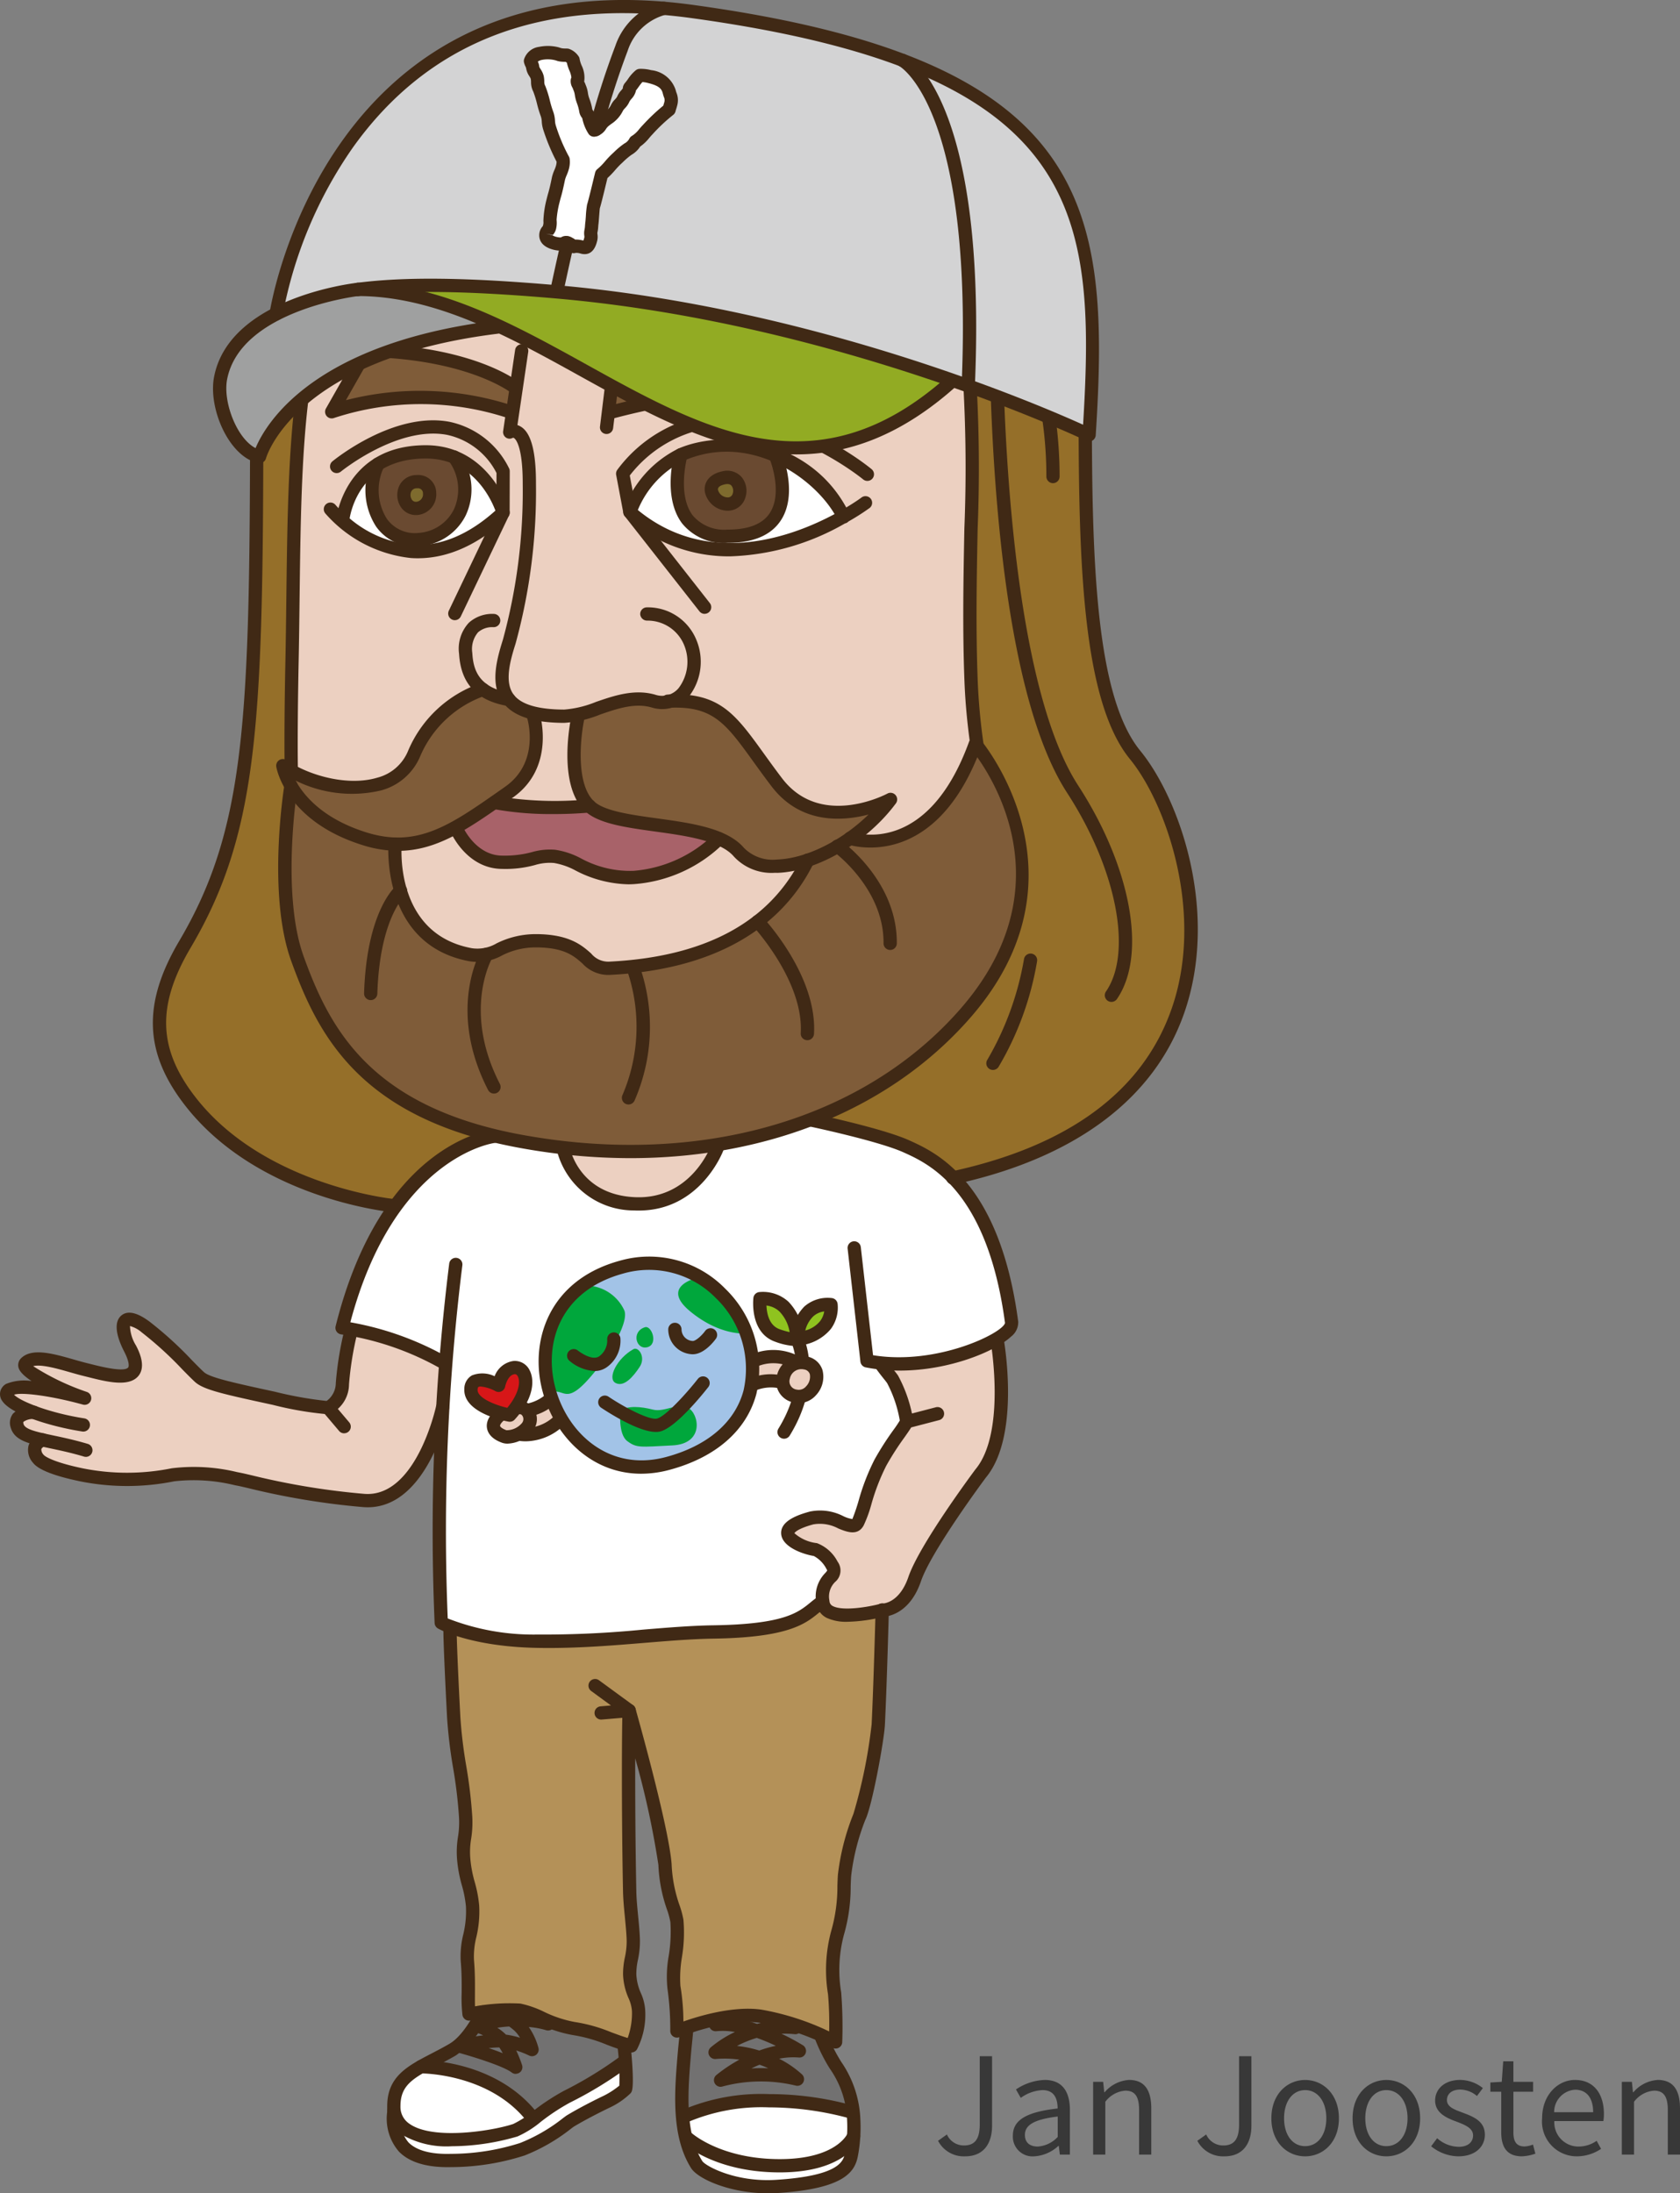
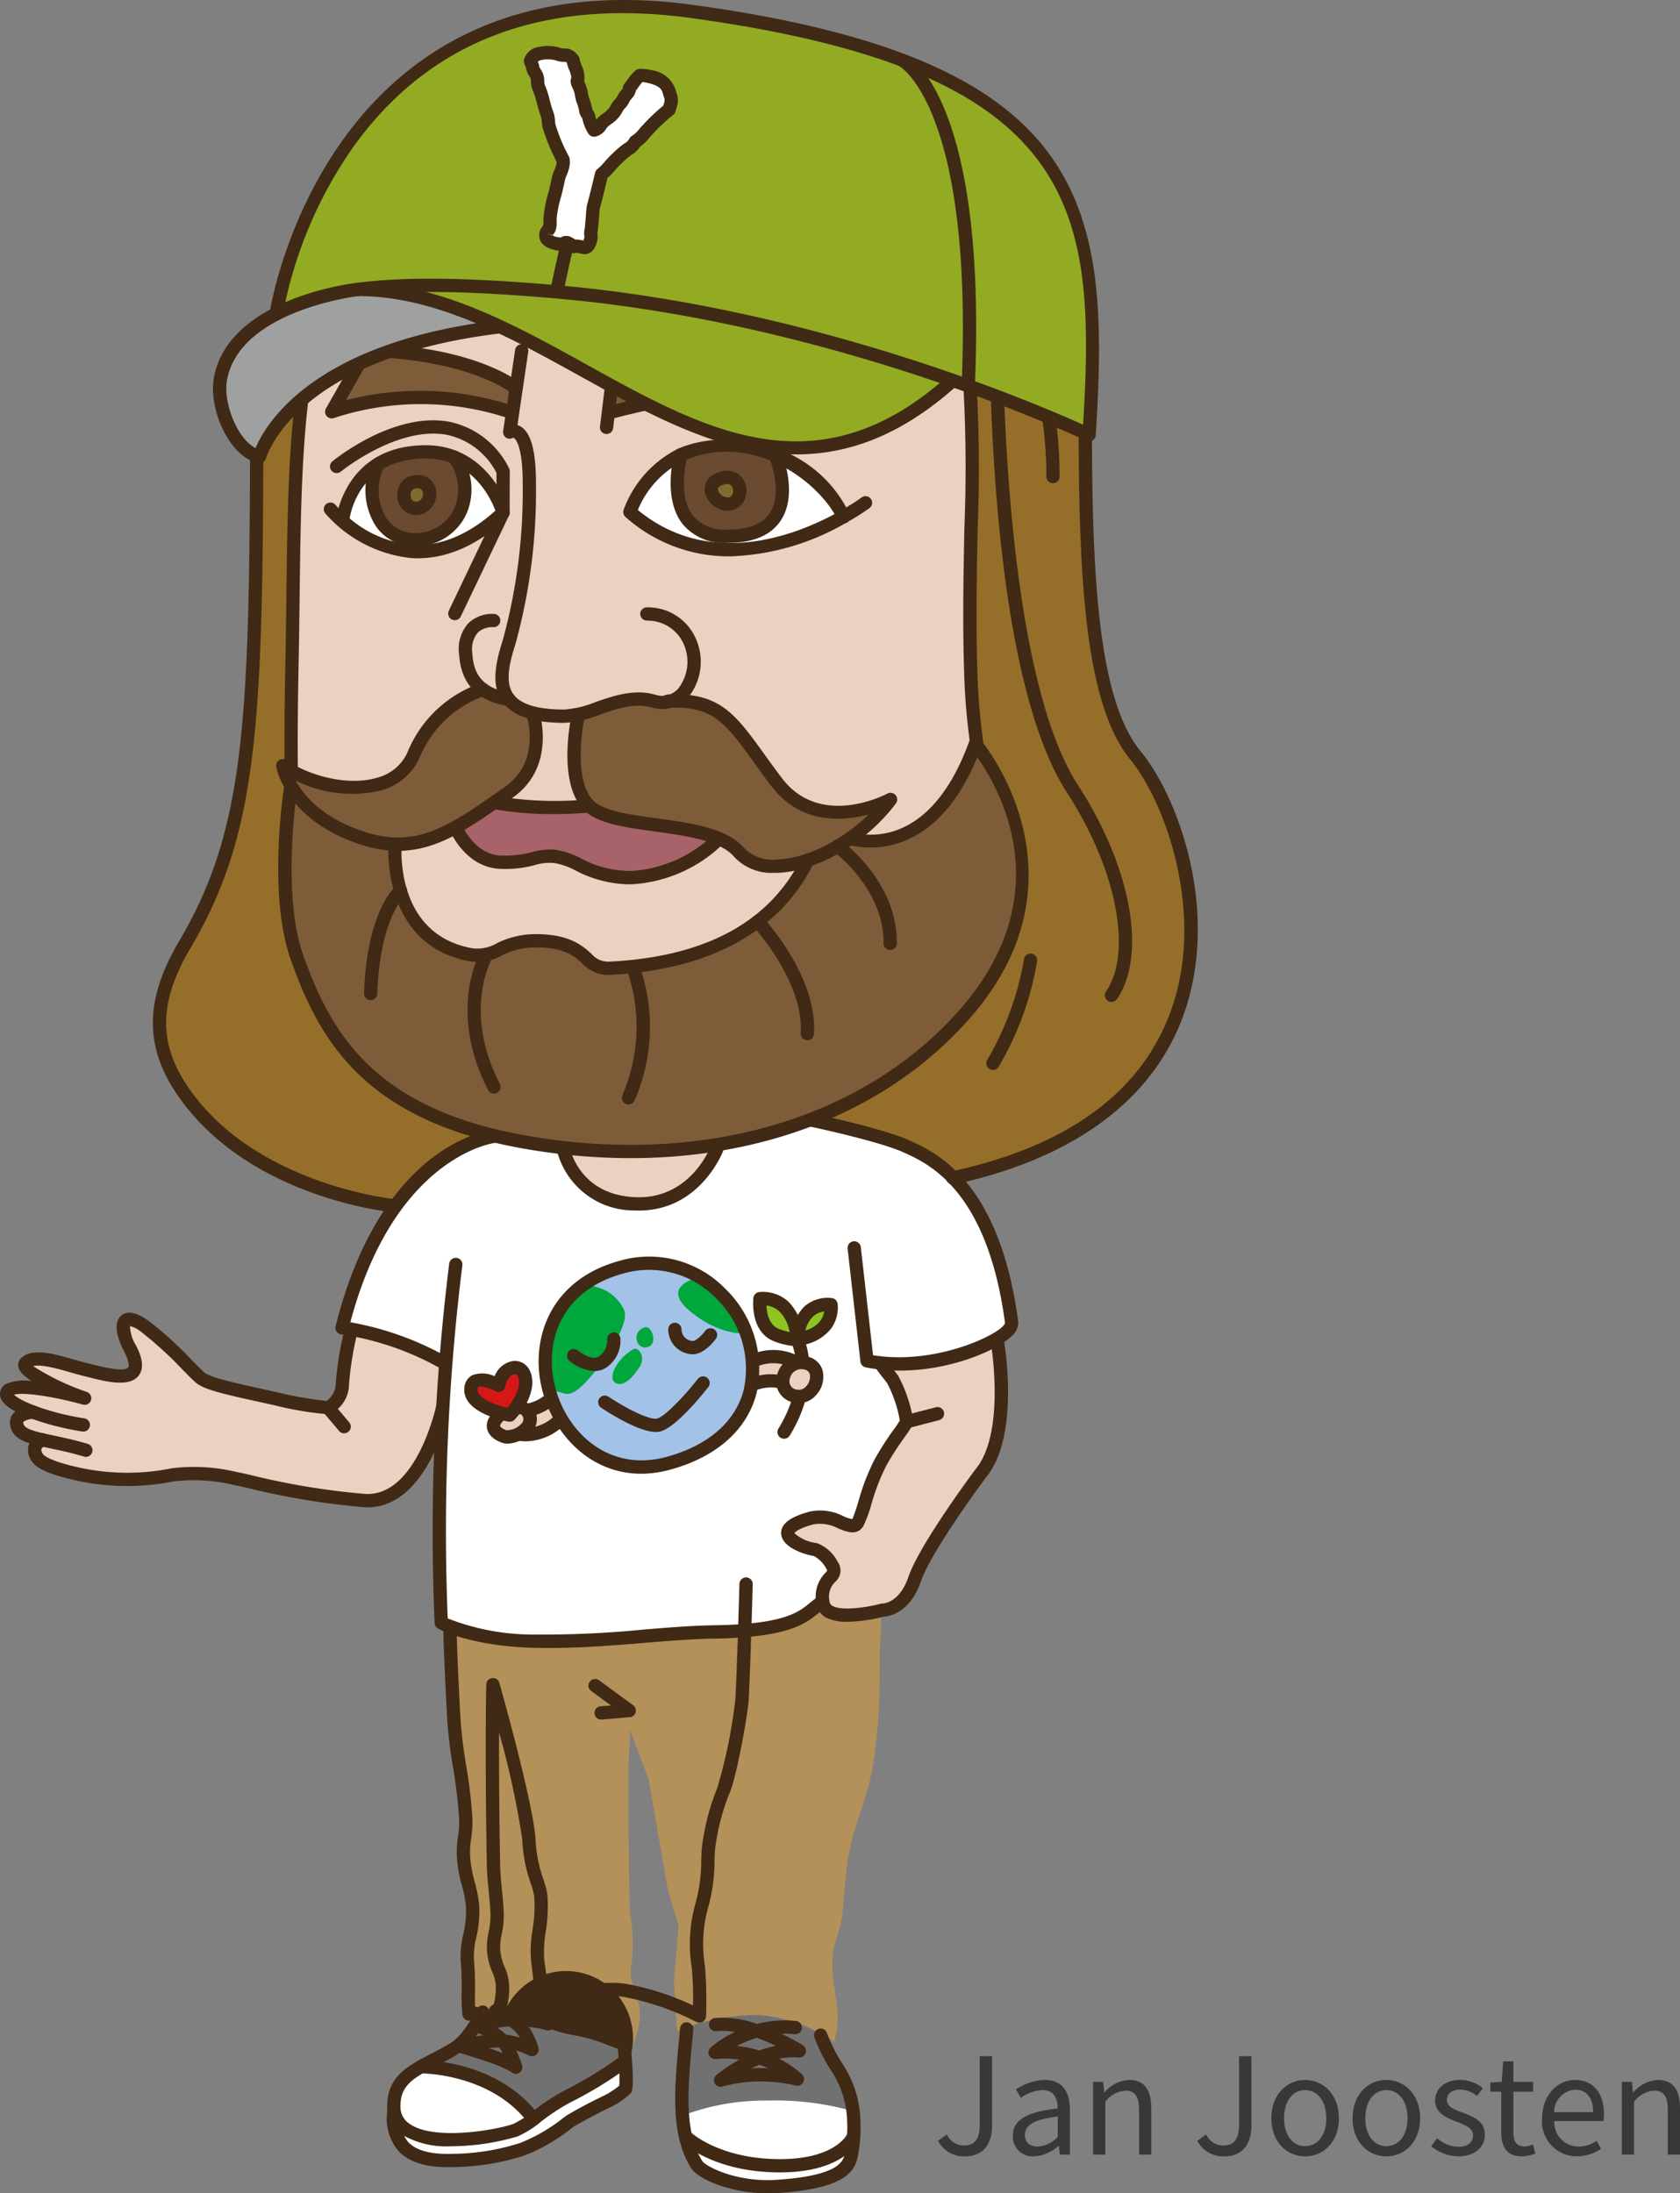
<svg xmlns="http://www.w3.org/2000/svg" width="175.494" height="229.086" viewBox="0 0 175.494 229.086">
  <rect x="0" y="0" width="175.494" height="229.086" fill="#808080" stroke="none" />
  <g id="グループ_252" data-name="グループ 252" transform="translate(-1131.719 -950.957)">
    <g id="グループ_14" data-name="グループ 14" transform="translate(252.598 529.996)">
      <path id="パス_3" data-name="パス 3" d="M1009.609,639.764c-1.888-14.227-8.283-17.182-11.015-18.41s-9.846-2.724-9.846-2.724a53.457,53.457,0,0,1-9.88,2.623S977.285,627,971.4,627.27c-7.242.334-8.579-5.85-8.579-5.85l-7.577-1.225s-11.754,2.729-15.32,19.888c0,0,7.248,2.231,10.723,3.776-.429,5.142-1.355,18.153-.623,27.262,0,0,6.279,2.388,11.126,2.109s14.15-1.281,17.493-1.058a18.909,18.909,0,0,0,8.022-1.281c.78-.5,3.215-1.986,3.215-1.986s-.04-1.858.74-2.415a1.042,1.042,0,0,0,.056-1.727,8.888,8.888,0,0,0-2.451-1.337c-1.274-.449-2.564-.615-2.006-1.615,1.059-1.894,3.4-1.616,4.067-1.5s2.543.909,2.9.613,1.181-2.66,2.284-5.181c1.56-3.566,3.677-5.126,3.12-6.685-.305-.855-1.18-3.132-1.908-5.016C1003.265,644.454,1009.807,641.255,1009.609,639.764Z" transform="translate(-24.815 -80.67)" fill="#fff" />
      <path id="パス_4" data-name="パス 4" d="M1006.993,503.209c-2.725-6.393-2.992-33.367-2.992-33.367h0c0-.007-.906-13.705-10.82-20.806s-16.847-10.159-37.156-10.013-29.915,7.081-34.138,16.488c0,0-3.763,6.048-4.369,17.308s.53,25.283-1.242,34.454c-.619,3.2-1.476,8.471-2.864,12.2-2.585,6.938-5.98,12.145-6.045,14.192-.151,4.749,2.95,10.872,8.089,14.491,5.719,4.027,15.813,6.218,16.236,6.2a42.3,42.3,0,0,1,3.742-3.944c2.379-1.971,6.792-3.152,6.979-3.237.363-.165-6.926-1.68-11.054-4.685a31.358,31.358,0,0,1-7.3-8.462s-3.737-6.465-3.607-12.682.268-10.439.268-10.439l-.429-2.12.779.137s.159-17.647.16-23.381,1.091-18.671,1.973-21.225,3.132-8.134,3.132-8.134c3.554-4.935,5.071-6.822,10.63-8.608s6.345-1.785,9.335-1.6,4.01,1.848,7.931,1.912c2.171.035,13.822-2.558,15.628-2.057,6.685,1.85,20.05,7.782,21.852,19.488a163.759,163.759,0,0,1,.516,18.936c-.3,9.5.2,22.091.2,22.091s7.152,7.32,4.693,16.771a27.6,27.6,0,0,1-8.394,13.908c-5.267,4.966-13.267,8.305-13.267,8.305l8.833,2.014,3.733,1.837,2.148,2.177,8.537-2.489s15.613-6.039,16.316-21.1c.363-7.775-1.334-13.527-3.45-17.419C1010.054,507.546,1008.307,506.291,1006.993,503.209Z" transform="translate(-11.525 -7.369)" fill="#956f29" />
      <g id="グループ_2" data-name="グループ 2" transform="translate(926.076 588.427)">
        <path id="パス_5" data-name="パス 5" d="M1003.505,704.475a8.974,8.974,0,0,1-2.823.626c-2.137.268-2.917-.773-3.149-1.208-3.847,2.776-6.643,3.014-8.383,2.923-.139-.008-.3-.005-.452-.007-.4.049-.811.092-1.241.127a60.207,60.207,0,0,1-6.981.22c-2.923.157-8.518.782-10.493.7-2.383-.1-5.284,0-7.252-.311a37.859,37.859,0,0,1-4.189-1.286l-.092,2.254.533,8.6,1.218,9.247-.267,4.185.914,5.328-.495,4.832-.125,6.118a9.772,9.772,0,0,1,6.207.03c3.438,1.136,5.478,1.69,6.76,2.04l4.371,1.194s1.224-2.564.612-4.458-1.02-2.972-.7-4.167a18.729,18.729,0,0,0-.146-5.158c-.146-.874-.233-15.357-.175-15.969s.175-3.147.175-3.147l1.932,5.1,1.979,11.454,1.141,3.844-.495,5.745.318,5.241a21.355,21.355,0,0,1,7.559-1.664,14.361,14.361,0,0,1,8.867,2.816,8.892,8.892,0,0,0,.342-3.083c-.066-1.6-.651-3.734-.494-5.9.122-1.706.811-2.452,1.027-4.529.15-1.435.288-3.675.495-5.175.432-3.124,1.583-5.611,2.359-8.6a39.4,39.4,0,0,0,.761-5.137c.384-3.524.171-7.368.342-9.513C1003.551,706.729,1003.517,704.994,1003.505,704.475Z" transform="translate(-958.451 -703.893)" fill="#b49158" />
      </g>
      <path id="パス_6" data-name="パス 6" d="M906.9,670.922a39.088,39.088,0,0,0-5.092-1.04,19.059,19.059,0,0,0-4.364.043,18.469,18.469,0,0,1-9.529.01c-2.227-.461-4.073-1.077-4.536-1.685a1.156,1.156,0,0,1,.446-1.969h0c-1.482-.334-2.421-.657-2.655-1.46-.422-1.445,1.744-1.416,1.744-1.416h0c-1.767-.655-2.984-1.4-2.837-2.016.385-1.608,8.121.534,8.121.534s-7.2-2.658-6.123-3.688,4.107.192,6.256.714,6.767,1.939,4.632-2.209c-1.324-2.571-.8-4.059,1.626-2.246a59.885,59.885,0,0,1,5.612,5.218c1.241,1.149,13.316,3.271,13.316,3.271.394-.036,1.08-.085,1.588-1.753a51.314,51.314,0,0,0,1.1-6.406s2.3.581,4.764,1.314a21.3,21.3,0,0,1,5.093,2.573,41.255,41.255,0,0,1-.6,5.695c-.733,1.989-3.682,7.639-6.352,8.268S910.412,671.6,906.9,670.922Z" transform="translate(-0.388 -94.979)" fill="#ecd0c1" />
      <path id="パス_7" data-name="パス 7" d="M1039.926,657.37s1.646,6.883-.862,12.636c-.828,1.9-2.779,3.977-4.2,6.049a37.136,37.136,0,0,0-3.544,6.317c-1.135,3.321-3.386,3.245-3.386,3.245s-3.851,1.036-5.48.192a1.314,1.314,0,0,1-.731-1.095c-.291-2.737,1.807-2.437.95-3.8a4.629,4.629,0,0,0-2.036-1.813c-2-.337-4.869-1.8-.087-3.111,2.282-.623,3.943,1.51,4.829.446.386-.463,1.006-3.671,2.033-5.837a19.86,19.86,0,0,1,3.078-4.662,14.429,14.429,0,0,0-1.086-3.6c-.808-1.6-2.037-2.619-1.549-2.582A24.054,24.054,0,0,0,1039.926,657.37Z" transform="translate(-56.651 -96.48)" fill="#ecd0c1" />
      <path id="パス_8" data-name="パス 8" d="M994.618,623.522s-2.2,6.124-8.621,5.843a7.54,7.54,0,0,1-7.449-5.716,53.048,53.048,0,0,0,7.911.542A77.9,77.9,0,0,0,994.618,623.522Z" transform="translate(-40.577 -82.666)" fill="#ecd0c1" />
      <g id="グループ_3" data-name="グループ 3" transform="translate(950.53 631.426)">
        <path id="パス_9" data-name="パス 9" d="M1013.82,778.392a18.423,18.423,0,0,0-6.05-1.841,22.168,22.168,0,0,0-7.9,1.366c0,.019,0,.034,0,.053a63.436,63.436,0,0,0,.1,8.957,24.077,24.077,0,0,1,8.475-1.45,29.8,29.8,0,0,1,9.038,1.116,8.214,8.214,0,0,0-1.875-5.064A7.5,7.5,0,0,1,1013.82,778.392Z" transform="translate(-999.765 -776.54)" fill="#727171" />
      </g>
      <g id="グループ_4" data-name="グループ 4" transform="translate(923.431 630.89)">
        <path id="パス_10" data-name="パス 10" d="M973.149,778.574c-1.282-.35-2.652-.67-3.7-1.02s-4.312-1.515-5.391-1.836a17.263,17.263,0,0,0-4.251.175l-.007.012c-.707,1.348-1.624,3.168-2.836,3.874-1.076.627-2.094,1.115-2.981,1.6a26.21,26.21,0,0,1,6.343,1.84,12.568,12.568,0,0,1,5.033,3.635c3.628-2.328,9.84-6.049,9.84-6.049s-.024-.728-.1-1.641C974.4,778.94,973.66,778.713,973.149,778.574Z" transform="translate(-953.982 -775.634)" fill="#727171" />
      </g>
      <path id="パス_11" data-name="パス 11" d="M1008.6,791.633a24.081,24.081,0,0,0-8.475,1.45,11.007,11.007,0,0,0,.5,2.632s2.8,2.725,9.34,2.725,7.53-2.929,7.53-2.929a12.065,12.065,0,0,0,.147-2.761A29.809,29.809,0,0,0,1008.6,791.633Z" transform="translate(-49.381 -151.269)" fill="#fff" />
      <path id="パス_12" data-name="パス 12" d="M1017.788,797.913s-1.171,3.094-7.712,3.094-9.663-2.9-9.663-2.9.945,2.833,1.56,3.338,3.47,2.285,8.478,1.713,6.414-1.428,6.919-2.7A6.516,6.516,0,0,0,1017.788,797.913Z" transform="translate(-49.5 -153.836)" fill="#fff" />
      <path id="パス_13" data-name="パス 13" d="M973.049,787.567s-5.546,3.2-6.5,3.862a18.035,18.035,0,0,1-7.362,3.3c-4.523,1.057-8.253-.066-8.946-.561s-1.849-2.839-1.122-3.1.429,1.452,5.281,1.717,8.022-1.287,11.488-3.664,7.2-4.457,7.2-4.457Z" transform="translate(-28.471 -148.428)" fill="#fff" />
      <g id="グループ_5" data-name="グループ 5" transform="translate(920.261 636.634)">
        <path id="パス_14" data-name="パス 14" d="M958.139,787.179a26.21,26.21,0,0,0-6.343-1.84c-1.878,1.025-3.17,2.035-3.17,4.314,0,5,9.695,3.127,12.7,2.513a6.755,6.755,0,0,0,2.036-.98A13.951,13.951,0,0,0,958.139,787.179Z" transform="translate(-948.626 -785.339)" fill="#fff" />
      </g>
      <path id="パス_15" data-name="パス 15" d="M1031.1,644.308a18.345,18.345,0,0,1-3.546-.336.694.694,0,0,1-.554-.6l-1.335-11.788a.693.693,0,1,1,1.377-.156l1.277,11.274c6.687,1.088,13.555-2.317,13.785-3.367-1.847-13.885-7.989-16.647-10.612-17.826s-9.634-2.663-9.7-2.678a.693.693,0,1,1,.285-1.357c.294.062,7.219,1.525,9.988,2.77,2.833,1.274,9.469,4.257,11.418,18.952a1.875,1.875,0,0,1-.755,1.568C1041.126,642.266,1036.33,644.308,1031.1,644.308Z" transform="translate(-57.999 -80.191)" fill="#402915" />
      <path id="パス_16" data-name="パス 16" d="M1023.912,686.355a4.87,4.87,0,0,1-2.175-.407,2,2,0,0,1-1.1-1.638,3.49,3.49,0,0,1,.933-3.034,1.867,1.867,0,0,0,.222-.278,1.468,1.468,0,0,0-.1-.195,3.146,3.146,0,0,0-1.307-1.32c-1.082-.174-3.338-.925-3.408-2.341-.066-1.31,1.68-1.94,3-2.3a5.3,5.3,0,0,1,3.5.484,3.4,3.4,0,0,0,.941.3,20.021,20.021,0,0,0,.659-1.944,23.22,23.22,0,0,1,1.655-4.272,31.147,31.147,0,0,1,1.975-3.089,12.6,12.6,0,0,0,.776-1.174.7.7,0,0,1,.446-.361l3.177-.829a.694.694,0,1,1,.35,1.342l-2.893.754c-.177.29-.426.645-.721,1.064a29.513,29.513,0,0,0-1.891,2.951,22.176,22.176,0,0,0-1.55,4.021,13.4,13.4,0,0,1-.8,2.194c-.619,1.156-1.794.676-2.651.327a4.062,4.062,0,0,0-2.606-.43c-1.8.491-1.98.917-1.982.922a4.271,4.271,0,0,0,2.358,1.039,4.059,4.059,0,0,1,2.15,1.926,1.564,1.564,0,0,1-.254,2.128,2.135,2.135,0,0,0-.593,1.97.625.625,0,0,0,.36.553c1.012.524,3.594.126,4.981-.246a.533.533,0,0,1,.2-.024c.061,0,1.766-.03,2.706-2.776,1.157-3.385,6.768-10.922,7.007-11.241,3.228-3.876,1.592-13.32,1.576-13.415a.693.693,0,0,1,1.365-.244c.074.414,1.766,10.175-1.853,14.517-.034.048-5.7,7.652-6.782,10.832-1.147,3.352-3.387,3.682-3.943,3.711A16.371,16.371,0,0,1,1023.912,686.355Z" transform="translate(-56.257 -96.002)" fill="#402915" />
      <path id="パス_17" data-name="パス 17" d="M984.307,721.481a.693.693,0,0,1-.057-1.384l1.074-.091-2.065-1.511a.693.693,0,1,1,.819-1.119l3.562,2.605a.693.693,0,0,1-.352,1.251l-2.922.246A.486.486,0,0,1,984.307,721.481Z" transform="translate(-42.383 -120.914)" fill="#402915" />
      <path id="パス_18" data-name="パス 18" d="M887.833,665.024a.707.707,0,0,1-.107-.008c-3.37-.52-7.445-1.812-8.365-3.182a1.231,1.231,0,0,1-.209-1,1.251,1.251,0,0,1,.61-.793,5.047,5.047,0,0,1,2.658-.294c-.76-.5-1.279-.993-1.376-1.455a1.008,1.008,0,0,1,.3-.951c1.138-1.09,3.348-.456,5.485.155.492.141.972.278,1.415.386l.466.116c.926.233,3.387.852,3.8.328.1-.125.122-.614-.417-1.661-.93-1.805-1.038-3.141-.3-3.762.652-.553,1.648-.336,2.96.643a38.535,38.535,0,0,1,4.418,4.023c.474.482.891.909,1.251,1.241.622.576,3.188,1.133,7.44,2.056a39.453,39.453,0,0,0,5.38.958,2.334,2.334,0,0,0,.957-1.877,34.5,34.5,0,0,1,.95-5.745.693.693,0,1,1,1.341.353,33.5,33.5,0,0,0-.911,5.534,3.45,3.45,0,0,1-1.955,3.087.8.8,0,0,1-.252.041,35.547,35.547,0,0,1-5.759-.986c-5.129-1.113-7.234-1.57-8.133-2.4-.372-.345-.807-.788-1.3-1.288a37.534,37.534,0,0,0-4.258-3.884A3.109,3.109,0,0,0,892.7,654a4.09,4.09,0,0,0,.626,2.03c.271.524,1.093,2.122.271,3.158-.972,1.226-3.332.632-5.227.155l-.455-.113c-.459-.111-.959-.254-1.471-.4-1.244-.357-3.045-.875-3.857-.638a25.565,25.565,0,0,0,5.6,2.688.693.693,0,0,1-.425,1.319c-3.154-.872-6.34-1.319-7.17-1.026.617.674,3.684,1.906,7.344,2.471a.694.694,0,0,1-.1,1.379Z" transform="translate(0 -94.536)" fill="#402915" />
      <path id="パス_19" data-name="パス 19" d="M888.812,674.362a.7.7,0,0,1-.2-.029c-1.333-.4-2.5-.644-3.534-.863-2.156-.458-3.715-.788-4.112-2.146a1.583,1.583,0,0,1,.223-1.464,2.914,2.914,0,0,1,2.2-.84.693.693,0,0,1-.009,1.387.084.084,0,0,0-.021,0,1.734,1.734,0,0,0-1.064.294c-.037.05-.018.156.006.236.164.562,1.382.821,3.068,1.179,1.005.213,2.256.478,3.641.89a.694.694,0,0,1-.2,1.358Z" transform="translate(-0.72 -101.234)" fill="#402915" />
      <path id="パス_20" data-name="パス 20" d="M919.549,679.3c-.155,0-.312-.007-.472-.019a77.827,77.827,0,0,1-11.953-1.968c-.51-.12-.9-.211-1.154-.26l-.331-.065a18.011,18.011,0,0,0-6.308-.4,24.9,24.9,0,0,1-9.8.007c-2.73-.565-4.395-1.219-4.947-1.943a1.989,1.989,0,0,1-.464-1.805,2.057,2.057,0,0,1,1.223-1.235.693.693,0,0,1,.483,1.3c-.1.04-.334.176-.375.327a.81.81,0,0,0,.236.573c.18.236,1.272.836,4.125,1.426a23.529,23.529,0,0,0,9.261-.012,19.148,19.148,0,0,1,6.832.4l.326.064c.266.051.674.147,1.208.272a76.522,76.522,0,0,0,11.743,1.935c5.407.435,7.482-9.035,7.5-9.131a.693.693,0,1,1,1.357.288C927.952,669.482,925.786,679.3,919.549,679.3Z" transform="translate(-2.015 -100.906)" fill="#402915" />
      <path id="パス_21" data-name="パス 21" d="M953.738,794.051c-2.308,0-4.012-.544-5.07-1.62a5.262,5.262,0,0,1-1.236-4.113l.007-.169a.679.679,0,0,1,.717-.668.693.693,0,0,1,.669.717l-.008.182a3.934,3.934,0,0,0,.839,3.08c.839.853,2.338,1.264,4.457,1.2a23.79,23.79,0,0,0,7.2-1.129,17.807,17.807,0,0,0,4.443-2.562c.227-.172.395-.3.494-.355,1.676-1.006,3.7-1.972,3.791-2.012a8.963,8.963,0,0,0,1.647-1.063,26.158,26.158,0,0,0-.216-4.263.693.693,0,1,1,1.38-.137c.385,3.887.22,4.641.165,4.889a.7.7,0,0,1-.157.308,8.05,8.05,0,0,1-2.2,1.506c-.046.022-2.08.991-3.7,1.961-.075.045-.2.143-.374.274a19.111,19.111,0,0,1-4.787,2.752,25.187,25.187,0,0,1-7.65,1.218C954.012,794.049,953.873,794.051,953.738,794.051Z" transform="translate(-27.871 -146.735)" fill="#402915" />
      <path id="パス_22" data-name="パス 22" d="M964.647,791.277a.692.692,0,0,1-.55-.272c-3.949-5.15-11.087-5.115-11.147-5.124h-.008a.693.693,0,0,1-.008-1.387c.311.012,7.9-.03,12.264,5.667a.694.694,0,0,1-.55,1.116Z" transform="translate(-29.844 -148.36)" fill="#402915" />
      <path id="パス_23" data-name="パス 23" d="M965.636,781.92a.692.692,0,0,1-.424-.145c-.916-.707-4.359-1.741-5.607-2.08a.693.693,0,0,1,.025-1.344c.069-.017,1.277-.294,2.6-.458a7.125,7.125,0,0,0-.739-.3.693.693,0,0,1-.069-1.293,8.517,8.517,0,0,1,1.6-.475.694.694,0,0,1,.786-1.113,13.039,13.039,0,0,1,1.549.86,12.094,12.094,0,0,1,3.94.49.694.694,0,0,1-.475,1.3,8.536,8.536,0,0,0-1.825-.339,7.017,7.017,0,0,1,1.012,2.192.694.694,0,0,1-.987.784,9.753,9.753,0,0,0-1.338-.524,13.383,13.383,0,0,1,.613,1.534.693.693,0,0,1-.661.9Zm-2.829-2.7c.494.168,1,.351,1.467.54a5.654,5.654,0,0,0-.355-.6c-.046,0-.093,0-.14,0C963.471,779.167,963.14,779.19,962.807,779.224Zm1.813-1.4a8.86,8.86,0,0,1,1.456.324,3.2,3.2,0,0,0-.574-.731,6.134,6.134,0,0,0-.553-.444,10.765,10.765,0,0,0-1.239.135A4.862,4.862,0,0,1,964.62,777.828Z" transform="translate(-32.637 -144.344)" fill="#402915" />
      <path id="パス_24" data-name="パス 24" d="M954.2,789.556a9.282,9.282,0,0,1-5.244-1.233,3.5,3.5,0,0,1-1.5-2.952c0-3.1,2.125-4.2,4.585-5.48.6-.312,1.247-.645,1.911-1.033,1.394-.812,2.5-2.939,2.863-3.637a.693.693,0,1,1,1.231.639,10.4,10.4,0,0,1-3.4,4.2c-.686.4-1.349.743-1.969,1.065-2.592,1.344-3.837,2.086-3.837,4.249a2.108,2.108,0,0,0,.925,1.825c2.462,1.767,8.764.738,10.855.031a10.1,10.1,0,0,0,2.057-1.332,23.21,23.21,0,0,1,3.23-2.127,40.572,40.572,0,0,0,5.863-3.581.693.693,0,0,1,.855,1.092A41.007,41.007,0,0,1,966.542,785a22.152,22.152,0,0,0-3.035,2,10.37,10.37,0,0,1-2.44,1.533A24.747,24.747,0,0,1,954.2,789.556Z" transform="translate(-27.887 -144.423)" fill="#402915" />
      <path id="パス_25" data-name="パス 25" d="M1007.965,795.688c-3.925,0-7.306-1.484-8.028-2.639-2.13-3.408-1.725-8.089-1.369-12.22.027-.307.057-.6.088-.913.054-.526.114-1.11.13-1.428a.7.7,0,0,1,.729-.656.694.694,0,0,1,.657.729c-.018.333-.08.945-.136,1.5-.031.3-.061.591-.079.8-.346,4.01-.728,8.447,1.155,11.46.3.485,3.417,2.243,7.753,1.959,6.761-.439,7.023-2.034,7.164-2.891l.044-.248a15.066,15.066,0,0,0,.16-3.223,9.923,9.923,0,0,0-1.8-5.253,17.839,17.839,0,0,1-1.614-3.277.694.694,0,0,1,1.311-.455,16.723,16.723,0,0,0,1.5,3.031,11.324,11.324,0,0,1,1.992,5.921,16.476,16.476,0,0,1-.186,3.528l-.036.2c-.282,1.713-1.19,3.58-8.443,4.05C1008.622,795.678,1008.292,795.688,1007.965,795.688Z" transform="translate(-48.63 -145.641)" fill="#402915" />
      <path id="パス_26" data-name="パス 26" d="M1009.6,801.227c-6.735,0-10-2.956-10.134-3.082a.693.693,0,0,1,.941-1.018c.044.039,3.055,2.713,9.193,2.713,5.893,0,7.055-2.63,7.067-2.656a.7.7,0,0,1,.9-.384.688.688,0,0,1,.4.885C1017.9,797.829,1016.538,801.227,1009.6,801.227Z" transform="translate(-49.022 -153.363)" fill="#402915" />
-       <path id="パス_27" data-name="パス 27" d="M999.453,793.505a.693.693,0,0,1-.312-1.313,20.892,20.892,0,0,1,9.164-1.7,32.708,32.708,0,0,1,8.938,1.249.694.694,0,0,1-.437,1.316,32,32,0,0,0-8.527-1.179,19.723,19.723,0,0,0-8.518,1.554A.691.691,0,0,1,999.453,793.505Z" transform="translate(-48.824 -150.806)" fill="#402915" />
      <path id="パス_28" data-name="パス 28" d="M1005.422,784.224a.694.694,0,0,1-.449-1.223,15.776,15.776,0,0,1,2.41-1.612,10.589,10.589,0,0,0-2.471-.069.7.7,0,0,1-.7-.414.694.694,0,0,1,.173-.793,11.519,11.519,0,0,1,2.533-1.613,7.076,7.076,0,0,0-1.942-.082.7.7,0,0,1-.765-.613.693.693,0,0,1,.612-.766,10.868,10.868,0,0,1,4.407.617,11.475,11.475,0,0,1,4.082-.307.694.694,0,0,1-.145,1.38,9.714,9.714,0,0,0-1.385-.047,23.187,23.187,0,0,1,2.241,1.205.7.7,0,0,1,.289.808.688.688,0,0,1-.718.47,7.478,7.478,0,0,0-2.055.124,10.848,10.848,0,0,1,2.39,1.64.693.693,0,0,1-.653,1.17,15.515,15.515,0,0,0-7.648.092A.713.713,0,0,1,1005.422,784.224Zm4.07-2.307c-.3.123-.581.253-.851.386a17.456,17.456,0,0,1,1.763-.014C1010.122,782.158,1009.817,782.032,1009.493,781.916Zm-2.357-1.961a12.045,12.045,0,0,1,2.33.479,11.812,11.812,0,0,1,1.73-.492,21.506,21.506,0,0,0-1.991-.829A11.649,11.649,0,0,0,1007.136,779.955Z" transform="translate(-51.028 -145.3)" fill="#402915" />
-       <path id="パス_29" data-name="パス 29" d="M977.013,750.818a.664.664,0,0,1-.165-.02,22.561,22.561,0,0,1-2.424-.8,15.456,15.456,0,0,0-3.49-.994,13.474,13.474,0,0,1-3.6-1.172,9.953,9.953,0,0,0-2.1-.754,23.243,23.243,0,0,0-5.057.4.681.681,0,0,1-.529-.118.692.692,0,0,1-.282-.463,15.936,15.936,0,0,1-.082-2.307c.007-.965.014-2.059-.1-3.328a9.507,9.507,0,0,1,.267-2.769,10.262,10.262,0,0,0,.281-2.923,11.888,11.888,0,0,0-.423-2.2,14.059,14.059,0,0,1-.509-2.778,9.747,9.747,0,0,1,.1-2.292,9.324,9.324,0,0,0,.106-2.069,49.3,49.3,0,0,0-.618-5.155,50.973,50.973,0,0,1-.626-5.2c-.421-8.095-.389-9.285-.386-9.331a.693.693,0,0,1,.693-.67h.024a.693.693,0,0,1,.669.715c0,.071-.022,1.359.387,9.213a49.244,49.244,0,0,0,.61,5.063,50.711,50.711,0,0,1,.633,5.3,10.779,10.779,0,0,1-.118,2.334,8.279,8.279,0,0,0-.09,2.006,12.7,12.7,0,0,0,.468,2.52,13.243,13.243,0,0,1,.464,2.448,11.544,11.544,0,0,1-.3,3.3,8.188,8.188,0,0,0-.245,2.377c.117,1.334.107,2.511.1,3.458,0,.51-.008.978.008,1.388a20.43,20.43,0,0,1,4.74-.288,10.44,10.44,0,0,1,2.46.855,12.5,12.5,0,0,0,3.207,1.067,16.435,16.435,0,0,1,3.817,1.072c.6.221,1.168.433,1.724.6a7.65,7.65,0,0,0,.448-2.782,3.9,3.9,0,0,0-.361-1.386,6.769,6.769,0,0,1-.571-2.449,8.136,8.136,0,0,1,.192-1.8,8.051,8.051,0,0,0,.187-1.68c-.012-.745-.1-1.587-.182-2.477-.088-.906-.18-1.841-.2-2.708-.172-8.571-.121-17.482-.053-18.95a.693.693,0,0,1,1.36-.156c.141.5,3.457,12.242,3.768,16.2a14.74,14.74,0,0,0,.8,4.242,9.6,9.6,0,0,1,.436,1.6,15.726,15.726,0,0,1-.16,3.925,12.976,12.976,0,0,0-.157,2.981,23.076,23.076,0,0,1,.314,3.717c1.666-.587,5.208-1.645,8.119-1.243a27.251,27.251,0,0,1,7.106,2.281,35.651,35.651,0,0,0-.119-3.891,15.529,15.529,0,0,1,.34-6.624,16.78,16.78,0,0,0,.641-4.713c.014-.415.028-.794.051-1.126a24.433,24.433,0,0,1,1.625-6.373,53.8,53.8,0,0,0,1.9-9.36c.2-4.088.41-11.855.413-11.933a.693.693,0,1,1,1.385.036c0,.078-.208,7.862-.413,11.966-.083,1.647-1.339,8.5-2.042,9.911a23.381,23.381,0,0,0-1.482,5.851c-.023.318-.035.68-.05,1.075a18.117,18.117,0,0,1-.71,5.1,14.257,14.257,0,0,0-.281,6.014,46.524,46.524,0,0,1,.109,5.184.694.694,0,0,1-1.016.593,28.255,28.255,0,0,0-7.646-2.621c-3.5-.482-8.294,1.489-8.341,1.508a.7.7,0,0,1-.961-.64,30.026,30.026,0,0,0-.291-4.4,12.186,12.186,0,0,1,.13-3.452,15.559,15.559,0,0,0,.173-3.525,8.44,8.44,0,0,0-.383-1.388,15.9,15.9,0,0,1-.869-4.583,90.9,90.9,0,0,0-2.42-11.134c-.012,3.677.012,8.845.114,13.9.016.813.105,1.722.191,2.6s.175,1.788.187,2.588a9.336,9.336,0,0,1-.209,1.956,7,7,0,0,0-.169,1.5,5.464,5.464,0,0,0,.478,1.985,5.09,5.09,0,0,1,.454,1.874,7.88,7.88,0,0,1-.859,3.983A.691.691,0,0,1,977.013,750.818Z" transform="translate(-31.938 -115.478)" fill="#402915" />
+       <path id="パス_29" data-name="パス 29" d="M977.013,750.818a.664.664,0,0,1-.165-.02,22.561,22.561,0,0,1-2.424-.8,15.456,15.456,0,0,0-3.49-.994,13.474,13.474,0,0,1-3.6-1.172,9.953,9.953,0,0,0-2.1-.754,23.243,23.243,0,0,0-5.057.4.681.681,0,0,1-.529-.118.692.692,0,0,1-.282-.463,15.936,15.936,0,0,1-.082-2.307c.007-.965.014-2.059-.1-3.328a9.507,9.507,0,0,1,.267-2.769,10.262,10.262,0,0,0,.281-2.923,11.888,11.888,0,0,0-.423-2.2,14.059,14.059,0,0,1-.509-2.778,9.747,9.747,0,0,1,.1-2.292,9.324,9.324,0,0,0,.106-2.069,49.3,49.3,0,0,0-.618-5.155,50.973,50.973,0,0,1-.626-5.2c-.421-8.095-.389-9.285-.386-9.331a.693.693,0,0,1,.693-.67h.024a.693.693,0,0,1,.669.715c0,.071-.022,1.359.387,9.213a49.244,49.244,0,0,0,.61,5.063,50.711,50.711,0,0,1,.633,5.3,10.779,10.779,0,0,1-.118,2.334,8.279,8.279,0,0,0-.09,2.006,12.7,12.7,0,0,0,.468,2.52,13.243,13.243,0,0,1,.464,2.448,11.544,11.544,0,0,1-.3,3.3,8.188,8.188,0,0,0-.245,2.377c.117,1.334.107,2.511.1,3.458,0,.51-.008.978.008,1.388c.6.221,1.168.433,1.724.6a7.65,7.65,0,0,0,.448-2.782,3.9,3.9,0,0,0-.361-1.386,6.769,6.769,0,0,1-.571-2.449,8.136,8.136,0,0,1,.192-1.8,8.051,8.051,0,0,0,.187-1.68c-.012-.745-.1-1.587-.182-2.477-.088-.906-.18-1.841-.2-2.708-.172-8.571-.121-17.482-.053-18.95a.693.693,0,0,1,1.36-.156c.141.5,3.457,12.242,3.768,16.2a14.74,14.74,0,0,0,.8,4.242,9.6,9.6,0,0,1,.436,1.6,15.726,15.726,0,0,1-.16,3.925,12.976,12.976,0,0,0-.157,2.981,23.076,23.076,0,0,1,.314,3.717c1.666-.587,5.208-1.645,8.119-1.243a27.251,27.251,0,0,1,7.106,2.281,35.651,35.651,0,0,0-.119-3.891,15.529,15.529,0,0,1,.34-6.624,16.78,16.78,0,0,0,.641-4.713c.014-.415.028-.794.051-1.126a24.433,24.433,0,0,1,1.625-6.373,53.8,53.8,0,0,0,1.9-9.36c.2-4.088.41-11.855.413-11.933a.693.693,0,1,1,1.385.036c0,.078-.208,7.862-.413,11.966-.083,1.647-1.339,8.5-2.042,9.911a23.381,23.381,0,0,0-1.482,5.851c-.023.318-.035.68-.05,1.075a18.117,18.117,0,0,1-.71,5.1,14.257,14.257,0,0,0-.281,6.014,46.524,46.524,0,0,1,.109,5.184.694.694,0,0,1-1.016.593,28.255,28.255,0,0,0-7.646-2.621c-3.5-.482-8.294,1.489-8.341,1.508a.7.7,0,0,1-.961-.64,30.026,30.026,0,0,0-.291-4.4,12.186,12.186,0,0,1,.13-3.452,15.559,15.559,0,0,0,.173-3.525,8.44,8.44,0,0,0-.383-1.388,15.9,15.9,0,0,1-.869-4.583,90.9,90.9,0,0,0-2.42-11.134c-.012,3.677.012,8.845.114,13.9.016.813.105,1.722.191,2.6s.175,1.788.187,2.588a9.336,9.336,0,0,1-.209,1.956,7,7,0,0,0-.169,1.5,5.464,5.464,0,0,0,.478,1.985,5.09,5.09,0,0,1,.454,1.874,7.88,7.88,0,0,1-.859,3.983A.691.691,0,0,1,977.013,750.818Z" transform="translate(-31.938 -115.478)" fill="#402915" />
      <path id="パス_30" data-name="パス 30" d="M985.943,629.589c-.15,0-.3,0-.454-.01a8.3,8.3,0,0,1-8.1-6.278.693.693,0,0,1,1.361-.263c.043.217,1.056,4.9,6.8,5.155,5.863.259,7.92-5.328,7.94-5.384a.693.693,0,1,1,1.305.468C994.771,623.342,992.45,629.589,985.943,629.589Z" transform="translate(-40.099 -82.188)" fill="#402915" />
      <path id="パス_31" data-name="パス 31" d="M967.623,683.664q-.647,0-1.3-.013c-6.864-.14-10.137-1.947-10.273-2.024a.693.693,0,0,1-.352-.577,226.287,226.287,0,0,1,1.528-37.564.693.693,0,0,1,1.371.2,224.524,224.524,0,0,0-1.529,36.891,24.568,24.568,0,0,0,9.283,1.683,106.717,106.717,0,0,0,11.146-.518c2.584-.213,5.025-.414,7.34-.449,7.338-.111,8.819-1.319,10.125-2.386a10.391,10.391,0,0,1,.908-.685.694.694,0,0,1,.755,1.164,8.77,8.77,0,0,0-.786.6c-1.409,1.149-3.161,2.58-10.981,2.7-2.268.034-4.687.233-7.247.444C974.4,683.393,971.1,683.664,967.623,683.664Z" transform="translate(-31.177 -90.573)" fill="#402915" />
      <path id="パス_32" data-name="パス 32" d="M949.782,645.428a.685.685,0,0,1-.344-.092,29.935,29.935,0,0,0-10.5-3.641.693.693,0,0,1-.6-.858c4.758-19.037,15.977-20.465,16.452-20.516a.693.693,0,0,1,.151,1.378c-.139.017-10.464,1.431-15.067,18.729a31.762,31.762,0,0,1,10.256,3.705.694.694,0,0,1-.346,1.3Z" transform="translate(-24.157 -81.357)" fill="#402915" />
      <path id="パス_33" data-name="パス 33" d="M1036.819,667.928a.693.693,0,0,1-.682-.58,13.049,13.049,0,0,0-1.357-4.137c-.107-.153-.223-.3-.366-.475-.209-.262-.469-.587-.826-1.083a.693.693,0,1,1,1.125-.81c.339.47.586.778.784,1.026.163.2.3.37.419.545a14.586,14.586,0,0,1,1.589,4.706.694.694,0,0,1-.57.8A.75.75,0,0,1,1036.819,667.928Z" transform="translate(-62.985 -97.779)" fill="#402915" />
      <path id="パス_34" data-name="パス 34" d="M938.221,671.566a.69.69,0,0,1-.529-.246l-1.68-1.985a.694.694,0,0,1,1.059-.9l1.68,1.986a.693.693,0,0,1-.53,1.141Z" transform="translate(-23.15 -100.897)" fill="#402915" />
      <g id="グループ_6" data-name="グループ 6" transform="translate(895.088 430.884)">
        <path id="パス_35" data-name="パス 35" d="M1001.429,492.121c.432-6.034,1.008-15.471-.5-22.2-.153-.054-1.013-6.731-4.453-9.266-1.817-1.339-3.64-3.481-5.783-4.922a43.681,43.681,0,0,0-10.819-4.836,10.736,10.736,0,0,0-4-.359c-2.936.215-7.97,1.9-12.2,2.037-3.408.111-6.3-2-9.516-2a21.183,21.183,0,0,0-8.394,2,22.7,22.7,0,0,0-10.214,7.743s-4.327,11.2-4.359,19.537c-.009,2.452-.348,7.07-.432,11.4-.2,10.384-.247,22.363-.247,22.363s7.6,4,11.409.182c1.868-1.875,2.295-5.027,4.764-6.622.875-.566,2.555-1.935,3.837-2.068a5.135,5.135,0,0,0,2.521,1.007s.028,1.184,2.783,1.482a7.74,7.74,0,0,1,.046,4.466,9.979,9.979,0,0,1-4.12,4.853s6.546,1.013,9.884.357a9.484,9.484,0,0,1-1.756-4.945,15.843,15.843,0,0,1,.615-4.624s4.4-1.584,5.686-1.569,3.865.5,4.286.165,4.721-.049,6.714,3.082,5.173,7.6,7.35,8.162,6.75.342,8.2-.782c0,0-2.437,2.9-3.623,3.95a8.427,8.427,0,0,0,7.592-1.811,24.015,24.015,0,0,0,5.168-7.864S1001,498.155,1001.429,492.121Zm-66.6-16.14,3.6-6.238a40.408,40.408,0,0,1,7.91.886,33.325,33.325,0,0,1,7.823,2.859l-.63,2.682a35.313,35.313,0,0,0-8.563-1.509A68.577,68.577,0,0,0,934.828,475.981Zm8.472,14.751a13.767,13.767,0,0,1-7.519-3.29,8.105,8.105,0,0,1,7.6-7.045c6.946-.6,8.655,5.236,9.191,6.592C952.574,486.989,947.857,491.187,943.3,490.732Zm33.486-.24c-5.281-.293-10.02-2.346-10.912-4.185,0,0,2.634-6.723,9.737-6.572s10.591,3.422,12.336,7.474C987.949,487.209,982.068,490.785,976.787,490.492Zm-13.206-14.225.386-2.834s9.553-3.258,14.224-4.134,8.645-.307,9.87.356c2.594,1.4,4.182,6.445,4.182,6.445C980.67,471.362,963.581,476.267,963.581,476.267Z" transform="translate(-916.063 -442.936)" fill="#ecd0c1" />
        <path id="パス_36" data-name="パス 36" d="M992.2,554.35s-5.373,2.02-8.2.782-6.7-8.339-8.1-8.947-2.133-2.816-6.664-2.179a12.661,12.661,0,0,0-3.582-.283c-1.188.229-5.686,1.569-5.686,1.569s-1.222,4.594-.176,7,1.071,2.791,3.926,3.719,7.3,1.145,8.64,1.523,3.225.861,4.105,1.859a4.754,4.754,0,0,0,3.872,1.7,9.681,9.681,0,0,0,3.6-.583,18.953,18.953,0,0,1-9.044,8.565c-6.591,3.021-11.646,3.245-12.669,2.615l-1.023-.63a5.907,5.907,0,0,0-4.927-2.1c-3.437.05-5.882,1.685-7.537,1.442s-5.73-1.814-6.783-5.2a24.977,24.977,0,0,1-1.09-6.364s4.7-.619,6.519-1.89,7.38-4.128,7.836-6.773a17.069,17.069,0,0,0,.082-5,6.29,6.29,0,0,1-2.783-1.482,6.6,6.6,0,0,1-2.943-1.082S945,544.88,943.693,547.7s-3.191,4.626-5.4,5.223-7.934-1.3-9.1-1.856l.745,1.673s-2.1,12.245,2.2,21.89c3.6,8.086,12.413,13.617,23.862,15.636,25.109,4.427,42.363-8.774,47.345-17.8,2.16-3.913,3.483-9.421,2.687-13.833a23.447,23.447,0,0,0-4.7-10.008s-1.561,4.92-4.628,7.338c-3.376,2.662-8.281,2.823-8.132,2.337.307-1,1.634-1.749,2.256-2.37A10.183,10.183,0,0,0,992.2,554.35Z" transform="translate(-915.526 -480.534)" fill="#7f5c39" />
        <path id="パス_37" data-name="パス 37" d="M959.231,565.522a9.8,9.8,0,0,0,3.609,3.356c2.046.871,5.2-.971,6.885-.557s4.925,1.923,7.336,2.24,7.109-1.062,9.85-4.091c0,0-.395-.434-5.846-1.361s-6.382-.92-7.706-2.053c0,0-4.9.175-5.806.1s-4.078-.456-4.078-.456Z" transform="translate(-927.781 -488.727)" fill="#a86269" />
        <path id="パス_38" data-name="パス 38" d="M957.135,486.76l-.63,2.682a35.313,35.313,0,0,0-8.563-1.509,68.578,68.578,0,0,0-10.141,1.32l3.6-6.238a40.406,40.406,0,0,1,7.91.886A33.326,33.326,0,0,1,957.135,486.76Z" transform="translate(-919.036 -456.208)" fill="#7f5c39" />
        <path id="パス_39" data-name="パス 39" d="M986.766,486.09l-.386,2.834s17.088-4.9,28.663-.167c0,0-1.589-5.041-4.182-6.445-1.225-.663-5.2-1.232-9.87-.356S986.766,486.09,986.766,486.09Z" transform="translate(-938.861 -455.593)" fill="#7f5c39" />
        <path id="パス_40" data-name="パス 40" d="M955.282,566.838s1.044,3.683,3.208,3.729,5.814-.8,6.885-.557,5.815,2.6,8.283,2.21,6.761-1.413,8.9-4.06c0,0,2.69,2.812,4.788,2.807a23.318,23.318,0,0,0,4.485-.565s-4.273,7.825-10.742,9.4-9.924,2.4-10.97,1.779-2.514-2.669-6.225-2.745-5.233,2.034-7.261,1.455-5.851-1.75-7.339-6.691-.221-4.868-.221-4.868S953.548,568.771,955.282,566.838Z" transform="translate(-923.431 -490.417)" fill="#ecd0c1" />
        <path id="パス_41" data-name="パス 41" d="M951.345,506.123c1.786-.376,2.3,2.356.358,2.745S949.83,506.441,951.345,506.123Z" transform="translate(-924.106 -465.624)" fill="#7e6b2e" />
        <path id="パス_42" data-name="パス 42" d="M1005.867,505.287c1.6-.731,2.917,2.2.969,2.721S1003.851,506.206,1005.867,505.287Z" transform="translate(-946.368 -465.25)" fill="#7e6b2e" />
        <path id="パス_43" data-name="パス 43" d="M954.416,504.968a10.779,10.779,0,0,0-.654-3.229,8.657,8.657,0,0,0-4.626-.754,8.559,8.559,0,0,0-4.244,1.448,7.757,7.757,0,0,0-.124,3.566,4.594,4.594,0,0,0,5.406,3.9A4.961,4.961,0,0,0,954.416,504.968Zm-5,1.8c-1.944.389-1.873-2.427-.358-2.745C950.841,503.647,951.357,506.379,949.413,506.768Z" transform="translate(-921.816 -463.525)" fill="#6a4a31" />
        <path id="パス_44" data-name="パス 44" d="M1009.612,504.568a12.608,12.608,0,0,0-.452-3.618,16.966,16.966,0,0,0-5.824-1.054,9.616,9.616,0,0,0-4.731,1.082,11.317,11.317,0,0,0,.121,4.449c.729,2.015,1.21,4.14,5.767,3.808S1009.366,506.12,1009.612,504.568Zm-5.357,1.286c-1.947.526-2.986-1.8-.969-2.721C1004.889,502.4,1006.2,505.328,1004.255,505.854Z" transform="translate(-943.786 -463.096)" fill="#6a4a31" />
        <path id="パス_45" data-name="パス 45" d="M951.639,502.288a10.781,10.781,0,0,1,.654,3.229,4.961,4.961,0,0,1-4.242,4.926,4.594,4.594,0,0,1-5.406-3.9,7.757,7.757,0,0,1,.124-3.566,8.48,8.48,0,0,0-3.357,5.6,13.767,13.767,0,0,0,7.519,3.29c4.556.456,9.274-3.743,9.274-3.743C955.816,507.144,954.8,503.823,951.639,502.288Z" transform="translate(-919.693 -464.074)" fill="#fff" />
        <path id="パス_46" data-name="パス 46" d="M1005.815,501.678a12.6,12.6,0,0,1,.452,3.618c-.245,1.552-.562,4.334-5.119,4.667s-5.038-1.792-5.767-3.808a11.315,11.315,0,0,1-.121-4.449h0a11.694,11.694,0,0,0-5.006,5.49c.893,1.838,5.631,3.892,10.912,4.185s11.161-3.283,11.161-3.283A11.4,11.4,0,0,0,1005.815,501.678Z" transform="translate(-940.442 -463.825)" fill="#fff" />
        <path id="パス_47" data-name="パス 47" d="M964.395,603.428a.693.693,0,0,1-.617-.376c-4.259-8.273-.893-14.271-.747-14.522a.693.693,0,0,1,1.2.693c-.129.226-3.118,5.625.779,13.194a.693.693,0,0,1-.616,1.011Z" transform="translate(-928.76 -499.128)" fill="#402915" />
        <path id="パス_48" data-name="パス 48" d="M940.6,559.006a12.45,12.45,0,0,1-3.786-.624c-7.9-2.5-8.9-7.927-8.937-8.157a.693.693,0,0,1,1.078-.684c2.271,1.574,6.356,2.751,9.463,1.825a4.752,4.752,0,0,0,3.234-2.822,12.668,12.668,0,0,1,7.606-7.059.693.693,0,0,1,.392,1.33,11.469,11.469,0,0,0-6.714,6.251,6.156,6.156,0,0,1-4.122,3.63,13.235,13.235,0,0,1-8.919-1.028c.876,1.6,2.876,3.98,7.337,5.393,5.344,1.692,8.776-.709,13.969-4.343l.569-.4c3.669-2.561,2.372-6.991,2.315-7.178a.693.693,0,0,1,1.325-.408c.018.056,1.662,5.576-2.845,8.723l-.569.4C947.876,556.74,944.636,559.006,940.6,559.006Z" transform="translate(-914.983 -480.059)" fill="#402915" />
        <path id="パス_49" data-name="パス 49" d="M955.94,489.462a.694.694,0,0,1-.213-.034,29.063,29.063,0,0,0-18.278-.063.694.694,0,0,1-.865-.985l3.647-6.416a.659.659,0,0,1,.619-.351c11.251.259,15.834,3.947,16.024,4.1a.694.694,0,0,1-.883,1.07c-.054-.045-4.363-3.451-14.76-3.776l-2.56,4.505a31.055,31.055,0,0,1,17.482.592.693.693,0,0,1-.213,1.353Z" transform="translate(-918.503 -455.636)" fill="#402915" />
        <path id="パス_50" data-name="パス 50" d="M973.744,521.243h-.014c-3.258-.008-5.354-.713-6.408-2.155-1.322-1.811-.687-4.318.013-6.527a58.736,58.736,0,0,0,2.071-16.261c.009-3.983-.752-4.7-.905-4.8a.157.157,0,0,0-.136-.028.666.666,0,0,1-.721-.034.7.7,0,0,1-.281-.684l1.251-8.481a.693.693,0,0,1,1.371.2l-1.132,7.669a1.585,1.585,0,0,1,.322.142c1.1.632,1.625,2.6,1.615,6.017a60.186,60.186,0,0,1-2.134,16.677c-.6,1.885-1.156,4-.215,5.29.764,1.046,2.544,1.58,5.292,1.586h.01a11.024,11.024,0,0,0,3.316-.8c1.875-.646,4-1.378,6.175-.757a2.251,2.251,0,0,0,2.437-.659,4.567,4.567,0,0,0,.577-4.562,4.113,4.113,0,0,0-3.841-2.512.72.72,0,0,1-.727-.657.693.693,0,0,1,.656-.728,5.463,5.463,0,0,1,5.2,3.375,5.931,5.931,0,0,1-.829,6.01,3.649,3.649,0,0,1-3.85,1.067c-1.753-.5-3.58.128-5.344.735A11.957,11.957,0,0,1,973.744,521.243Z" transform="translate(-930.769 -455.664)" fill="#402915" />
        <path id="パス_51" data-name="パス 51" d="M965.358,538.925a.654.654,0,0,1-.117-.01c-3.259-.55-4.93-2.338-5.109-5.468a3.976,3.976,0,0,1,1.028-3.239,3.646,3.646,0,0,1,2.664-.914.693.693,0,0,1-.126,1.38,2.258,2.258,0,0,0-1.583.539,2.7,2.7,0,0,0-.6,2.154c.1,1.754.649,3.622,3.957,4.18a.694.694,0,0,1-.115,1.377Z" transform="translate(-928.145 -475.092)" fill="#402915" />
        <path id="パス_52" data-name="パス 52" d="M950.4,516.006a.694.694,0,0,1-.626-.993l4.971-10.4.009-3.98a7.583,7.583,0,0,0-5.171-3.985c-5.159-.968-11.038,3.8-11.1,3.848a.694.694,0,0,1-.881-1.072c.259-.214,6.432-5.225,12.232-4.14a8.977,8.977,0,0,1,6.214,4.824.689.689,0,0,1,.089.342l-.011,4.321a.687.687,0,0,1-.067.3l-5.038,10.545A.694.694,0,0,1,950.4,516.006Z" transform="translate(-918.855 -461.152)" fill="#402915" />
        <path id="パス_53" data-name="パス 53" d="M946.064,511.335q-.352,0-.706-.024a13.826,13.826,0,0,1-8.957-4.677.694.694,0,0,1,1.071-.882c.006.007.115.138.32.35.62-2.162,2.674-6.573,9.117-6.573h.034c6.659.017,8.69,6.774,8.71,6.842a.7.7,0,0,1-.192.7C952.436,509.9,949.277,511.335,946.064,511.335Zm-7.109-4.166a11.694,11.694,0,0,0,6.507,2.76c2.941.182,5.873-1.014,8.722-3.57-.5-1.324-2.439-5.431-7.245-5.442h-.03C940.4,500.917,939.159,505.979,938.956,507.17Z" transform="translate(-918.4 -462.948)" fill="#402915" />
        <path id="パス_54" data-name="パス 54" d="M985.688,491.089a.822.822,0,0,1-.085-.005.693.693,0,0,1-.6-.772l.975-7.981a.7.7,0,0,1,.772-.6.693.693,0,0,1,.6.772l-.975,7.981A.693.693,0,0,1,985.688,491.089Z" transform="translate(-938.295 -455.681)" fill="#402915" />
        <path id="パス_55" data-name="パス 55" d="M1014.775,488.933a.689.689,0,0,1-.315-.076c-.1-.05-9.885-4.881-27.955-.016a.693.693,0,0,1-.36-1.338c15.013-4.046,24.357-1.631,27.638-.43a14.23,14.23,0,0,0-3.434-4.7c-6.168-3.4-23.448,3.722-23.624,3.794a.693.693,0,0,1-.533-1.28c.742-.308,18.206-7.5,24.906-3.683a.7.7,0,0,1,.114.081c.158.139,3.891,3.448,4.253,6.883a.7.7,0,0,1-.691.765Z" transform="translate(-938.556 -455.015)" fill="#402915" />
        <path id="パス_56" data-name="パス 56" d="M1000.275,510.722a16.2,16.2,0,0,1-10.919-4.111.692.692,0,0,1-.2-.745,11.526,11.526,0,0,1,5.708-6.394c4.794-2.1,13.608-1.041,17.546,6.144,1.01-.6,1.6-1.043,1.627-1.064a.693.693,0,0,1,.839,1.1,23.673,23.673,0,0,1-2.23,1.425.691.691,0,0,1-.208.152.721.721,0,0,1-.156.053A25.685,25.685,0,0,1,1000.275,510.722Zm-9.635-4.842c7.37,6.047,16.135,2.789,20.551.426-2.257-3.84-8.9-8.569-15.772-5.563A9.991,9.991,0,0,0,990.641,505.879Z" transform="translate(-939.979 -462.534)" fill="#402915" />
-         <path id="パス_57" data-name="パス 57" d="M997.1,514.835a.691.691,0,0,1-.545-.265l-7.808-9.948a.693.693,0,0,1-.136-.3l-.754-4a.7.7,0,0,1,.14-.562,14.633,14.633,0,0,1,10.12-5.811c8.338-.848,16.1,5.5,16.423,5.773a.693.693,0,0,1-.885,1.067c-.074-.062-7.644-6.247-15.405-5.46a13.209,13.209,0,0,0-8.972,5.053l.663,3.513,7.7,9.814a.693.693,0,0,1-.545,1.122Z" transform="translate(-939.459 -460.641)" fill="#402915" />
        <path id="パス_58" data-name="パス 58" d="M948.808,510.465a4.887,4.887,0,0,1-4.09-2.06,7,7,0,0,1-.425-6.84.693.693,0,0,1,1.238.623,5.6,5.6,0,0,0,.318,5.416,3.589,3.589,0,0,0,3.335,1.458,4.437,4.437,0,0,0,3.647-2.434,5.031,5.031,0,0,0-.5-5.051.693.693,0,1,1,1.085-.862,6.378,6.378,0,0,1,.663,6.515,5.831,5.831,0,0,1-4.78,3.213C949.134,510.458,948.969,510.465,948.808,510.465Z" transform="translate(-921.394 -463.325)" fill="#402915" />
        <path id="パス_59" data-name="パス 59" d="M1003.453,509.933h-.032a5.6,5.6,0,0,1-4.743-2.033c-2.065-2.736-.844-7.174-.791-7.361a.693.693,0,0,1,1.334.376c-.01.039-1.085,3.969.567,6.153a4.3,4.3,0,0,0,3.637,1.479h.028c2.13,0,3.593-.565,4.352-1.68,1.424-2.094.088-5.518.075-5.553a.693.693,0,1,1,1.288-.512c.067.168,1.617,4.15-.217,6.845C1007.919,509.164,1006.069,509.933,1003.453,509.933Z" transform="translate(-943.392 -463.154)" fill="#402915" />
        <path id="パス_60" data-name="パス 60" d="M951.189,508.969a1.873,1.873,0,0,1-1.615-.887,2.3,2.3,0,0,1-.093-2.247,1.993,1.993,0,0,1,1.77-1.045,1.879,1.879,0,0,1,2.051,1.883,2.155,2.155,0,0,1-2,2.293Zm.131-2.793h-.032a.618.618,0,0,0-.584.311.893.893,0,0,0,.04.852.506.506,0,0,0,.483.243.78.78,0,0,0,.69-.855A.521.521,0,0,0,951.32,506.176Z" transform="translate(-923.7 -465.095)" fill="#402915" />
        <path id="パス_61" data-name="パス 61" d="M1005.865,508.211a2.491,2.491,0,0,1-2.349-1.914c-.154-.809.231-1.872,1.818-2.205h0a2.014,2.014,0,0,1,2,.589,2.263,2.263,0,0,1,.382,2.218,1.9,1.9,0,0,1-1.492,1.281A2.124,2.124,0,0,1,1005.865,508.211Zm-.245-2.762c-.374.079-.807.244-.742.589a1.073,1.073,0,0,0,1.113.775.527.527,0,0,0,.418-.379.891.891,0,0,0-.121-.84c-.052-.059-.212-.24-.669-.144Z" transform="translate(-945.842 -464.787)" fill="#402915" />
        <path id="パス_62" data-name="パス 62" d="M1000.893,562.12a5.342,5.342,0,0,1-4.244-1.7c-1.421-1.671-5.055-2.174-8.261-2.617-3.05-.422-5.931-.821-7.325-2.162-2.929-2.818-1.428-9.725-1.363-10.018a.693.693,0,0,1,1.353.3c-.4,1.783-.994,6.826.973,8.717,1.069,1.029,3.857,1.415,6.553,1.787,3.621.5,7.365,1.019,9.128,3.094a4.214,4.214,0,0,0,3.438,1.211c3.073-.1,6.793-1.986,9.569-4.7-2.761.724-7.125,1.008-10.14-2.955-.713-.936-1.337-1.8-1.905-2.588-2.9-4.02-4.237-5.851-8.883-5.6a.7.7,0,0,1-.729-.655.693.693,0,0,1,.655-.73c5.429-.288,7.074,2.008,10.083,6.178.562.78,1.178,1.634,1.882,2.56,3.987,5.238,10.724,1.755,11.012,1.6a.694.694,0,0,1,.883,1.025c-3.008,4.064-8.214,7.116-12.379,7.256C1001.09,562.119,1000.991,562.12,1000.893,562.12Z" transform="translate(-935.954 -480.879)" fill="#402915" />
        <path id="パス_63" data-name="パス 63" d="M977.195,572.63a12.443,12.443,0,0,1-5.512-1.445,7.243,7.243,0,0,0-2.246-.783,5.284,5.284,0,0,0-1.96.208,11.6,11.6,0,0,1-3.445.411c-3.642-.009-5.277-3.617-5.346-3.77a.693.693,0,0,1,1.267-.562c.014.03,1.349,2.939,4.083,2.945h.046a10.934,10.934,0,0,0,3.06-.369,6.733,6.733,0,0,1,2.4-.246,8.265,8.265,0,0,1,2.721.906,10.764,10.764,0,0,0,5.47,1.3,13.623,13.623,0,0,0,8.434-3.841.694.694,0,0,1,1.016.945,14.867,14.867,0,0,1-9.371,4.28Q977.5,572.63,977.195,572.63Z" transform="translate(-927.535 -490.188)" fill="#402915" />
        <path id="パス_64" data-name="パス 64" d="M972.157,563.306a33.59,33.59,0,0,1-6.358-.527.693.693,0,0,1,.285-1.357,37.029,37.029,0,0,0,9.683.344.693.693,0,1,1,.116,1.381C974.537,563.263,973.286,563.306,972.157,563.306Z" transform="translate(-930.237 -488.201)" fill="#402915" />
        <path id="パス_65" data-name="パス 65" d="M1066.522,551.584a.694.694,0,0,1-.57-1.087c2.808-4.07,1.1-12.8-4.061-20.754-6.373-9.824-7.783-32.05-8.057-44.424a.693.693,0,0,1,.678-.709.678.678,0,0,1,.708.678c.218,9.844,1.417,33.808,7.834,43.7,5.542,8.543,7.2,17.712,4.041,22.3A.7.7,0,0,1,1066.522,551.584Z" transform="translate(-966.389 -456.859)" fill="#402915" />
        <path id="パス_66" data-name="パス 66" d="M970.553,583.1a3.668,3.668,0,0,1-2.631-1.2c-.885-.783-1.889-1.67-4.863-1.676h-.022a7.737,7.737,0,0,0-3.512.844,5.291,5.291,0,0,1-3.38.608c-9.29-1.7-8.485-12.2-8.476-12.306a.694.694,0,0,1,1.382.119c-.032.381-.7,9.353,7.343,10.823a3.956,3.956,0,0,0,2.567-.51,9.135,9.135,0,0,1,4.077-.964h.026c3.5.008,4.814,1.173,5.777,2.024a2.3,2.3,0,0,0,1.846.851c10.07-.484,16.852-4.155,20.158-10.913a.693.693,0,1,1,1.245.61c-3.5,7.144-10.873,11.186-21.337,11.688C970.684,583.1,970.618,583.1,970.553,583.1Z" transform="translate(-923.054 -491.193)" fill="#402915" />
        <path id="パス_67" data-name="パス 67" d="M944.067,589.091h-.021a.693.693,0,0,1-.671-.714c.272-8.6,3.244-11.14,3.37-11.244a.693.693,0,0,1,.886,1.066c-.053.048-2.623,2.395-2.871,10.221A.694.694,0,0,1,944.067,589.091Z" transform="translate(-921.31 -494.553)" fill="#402915" />
        <path id="パス_68" data-name="パス 68" d="M989.562,605.586a.695.695,0,0,1-.635-.972,18.064,18.064,0,0,0,.507-12.98.694.694,0,0,1,1.284-.524,19.231,19.231,0,0,1-.521,14.062A.694.694,0,0,1,989.562,605.586Z" transform="translate(-939.876 -500.146)" fill="#402915" />
        <path id="パス_69" data-name="パス 69" d="M1017.552,595.49l-.043,0a.694.694,0,0,1-.651-.733c.325-5.448-4.949-11.134-5-11.191a.693.693,0,0,1,1.009-.95c.235.249,5.738,6.174,5.377,12.224A.693.693,0,0,1,1017.552,595.49Z" transform="translate(-949.181 -496.766)" fill="#402915" />
        <path id="パス_70" data-name="パス 70" d="M1031.961,580.655h-.008a.693.693,0,0,1-.685-.7c.057-5.711-5.15-9.523-5.2-9.561a.693.693,0,1,1,.808-1.125c.239.172,5.843,4.278,5.778,10.7A.693.693,0,0,1,1031.961,580.655Z" transform="translate(-954.94 -491.355)" fill="#402915" />
        <path id="パス_71" data-name="パス 71" d="M1053.882,601.4a.693.693,0,0,1-.58-1.071,31.254,31.254,0,0,0,3.82-10.481.693.693,0,1,1,1.369.213,32.031,32.031,0,0,1-4.026,11.025A.7.7,0,0,1,1053.882,601.4Z" transform="translate(-966.126 -499.569)" fill="#402915" />
        <path id="パス_72" data-name="パス 72" d="M965.015,595.017a64.431,64.431,0,0,1-11.444-1.047c-16.719-3.02-21.155-11.679-24-19.558-2.51-6.945-.776-17.948-.7-18.414a.694.694,0,0,1,1.37.221c-.018.111-1.752,11.116.634,17.722,2.715,7.516,6.951,15.776,22.945,18.665,18.511,3.342,35.591-1.6,45.7-13.222,10.374-11.925,4.041-22.98,1.724-26.239-4.924,12.009-13.425,9.143-13.513,9.112a.693.693,0,0,1,.466-1.306c.315.11,7.843,2.571,12.194-9.442a.693.693,0,0,1,1.177-.217c.12.14,11.907,14.165-1,29C992.269,589.83,979.46,595.016,965.015,595.017Z" transform="translate(-915.124 -483.974)" fill="#402915" />
        <path id="パス_73" data-name="パス 73" d="M1055.567,485.176a.693.693,0,0,1-.693-.694c0-14-6.82-24.147-12.659-28.585a.693.693,0,1,1,.84-1.1c6.383,4.852,13.2,15.2,13.2,29.689A.693.693,0,0,1,1055.567,485.176Z" transform="translate(-961.536 -444.633)" fill="#402915" />
        <path id="パス_74" data-name="パス 74" d="M930.04,513.789a.693.693,0,0,1-.692-.68c-.057-2.988,0-7.985.073-11.358.046-2.215.073-4.449.1-6.673.144-11.745.281-22.838,2.97-30.208,2.259-6.19,6.213-12.839,18.414-15.213a14.62,14.62,0,0,1,7.7.9,14.791,14.791,0,0,0,3.512.838,31.51,31.51,0,0,0,8.172-1.009c3.527-.748,6.861-1.454,9.786-.533,12.163,3.835,20.555,11.75,21.379,20.165a159.011,159.011,0,0,1,.281,17.8c-.1,5.141-.2,10.458.008,15.87a64.235,64.235,0,0,0,.589,6.456.694.694,0,1,1-1.374.191c-.32-2.3-.517-4.459-.6-6.593-.212-5.453-.108-10.79-.01-15.952a157.948,157.948,0,0,0-.274-17.639c-.759-7.741-8.962-15.368-20.416-18.978-2.579-.816-5.739-.143-9.08.566a32.43,32.43,0,0,1-8.544,1.036,15.765,15.765,0,0,1-3.854-.9,13.328,13.328,0,0,0-7.013-.861c-13.078,2.545-15.98,10.5-17.376,14.327-2.609,7.147-2.744,18.126-2.886,29.75-.027,2.228-.054,4.466-.1,6.685-.069,3.359-.13,8.335-.073,11.3a.693.693,0,0,1-.68.707Z" transform="translate(-915.577 -442.497)" fill="#402915" />
        <path id="パス_75" data-name="パス 75" d="M931.125,554.406a.665.665,0,0,1-.069,0c-.568-.056-13.984-1.492-21.493-11.015-4.381-5.554-4.594-10.727-.714-17.3,6.707-11.359,7.33-22.42,7.4-51.133a49.066,49.066,0,0,1,4.5-20.324c3.677-8.276,11.54-17.667,40.042-16.857,15.5.443,27.214,4.621,34.805,12.419a30.156,30.156,0,0,1,8.593,20.791c0,15.31.387,29.525,5.054,35.23,4.119,5.036,8.266,16.864,4.588,27.4-3.136,8.98-11.444,15.169-24.026,17.895a.693.693,0,0,1-.294-1.355c12.259-2.656,20-8.375,23.01-17,3.463-9.917-.55-21.414-4.352-26.062-4.956-6.059-5.366-20.537-5.366-36.108,0-5.113-2.028-30.681-42.052-31.824-27.649-.793-35.234,8.153-38.735,16.033a47.035,47.035,0,0,0-4.381,19.766c-.07,28.992-.708,40.177-7.593,51.834-3.589,6.078-3.413,10.638.609,15.736,7.148,9.064,20.41,10.48,20.542,10.493a.693.693,0,0,1-.067,1.383Z" transform="translate(-906.097 -437.725)" fill="#402915" />
      </g>
      <g id="グループ_10" data-name="グループ 10" transform="translate(927.624 552.217)">
        <path id="パス_76" data-name="パス 76" d="M967.2,671.765a5.437,5.437,0,0,0,1.537-.247l.048.088a5.079,5.079,0,0,0,4.291-1.516l-.911-2.228a5.076,5.076,0,0,1-2.576,1.257l-.228.126c-.241-.625-.56-.6-1.47-.481C965.833,669.022,964.906,672.094,967.2,671.765Z" transform="translate(-963.022 -652.979)" fill="#ecd0c1" />
        <path id="パス_77" data-name="パス 77" d="M970.959,673.263a5.45,5.45,0,0,1-.817-.062.694.694,0,0,1,.209-1.372,4.359,4.359,0,0,0,3.669-1.292.693.693,0,1,1,1.036.922A5.852,5.852,0,0,1,970.959,673.263Z" transform="translate(-964.53 -653.976)" fill="#402915" />
        <path id="パス_78" data-name="パス 78" d="M971.606,669.185a.693.693,0,0,1,0-1.387,4.33,4.33,0,0,0,2.119-1.081.693.693,0,0,1,.923,1.035,5.573,5.573,0,0,1-3.033,1.432Z" transform="translate(-965.084 -652.44)" fill="#402915" />
        <path id="パス_79" data-name="パス 79" d="M1013.123,650.1s2.558-.572,3.85,2.644c0,0,1.248-2.516,3.571-2.019,0,0-.015,3.688-3.713,3.615S1012.575,652.133,1013.123,650.1Z" transform="translate(-982.237 -645.715)" fill="#8fc31f" />
        <path id="パス_80" data-name="パス 80" d="M1015.269,664.277a.693.693,0,0,1-.589-1.057c2.566-4.165,1.866-7.495,1.49-8.642a7.054,7.054,0,0,1-1.819-.429c-2.69-.939-2.3-4.436-2.287-4.584a.694.694,0,0,1,.656-.61,3.946,3.946,0,0,1,3.013,1.017,5.811,5.811,0,0,1,1.577,3.579l0,.008a.628.628,0,0,1,.054.25c.4,1.033,1.6,5.088-1.507,10.14A.694.694,0,0,1,1015.269,664.277Zm-1.841-13.914c.033.791.263,2.086,1.38,2.476a7.882,7.882,0,0,0,1.041.3,4.016,4.016,0,0,0-1.065-2.152A2.4,2.4,0,0,0,1013.429,650.364Z" transform="translate(-981.867 -645.26)" fill="#402915" />
        <path id="パス_81" data-name="パス 81" d="M1019.331,654.978a.693.693,0,0,1-.693-.714,5.176,5.176,0,0,1,1.44-3.367,3.681,3.681,0,0,1,2.839-.889.693.693,0,0,1,.636.584,3.758,3.758,0,0,1-.7,2.64,4.861,4.861,0,0,1-3.429,1.74A.736.736,0,0,1,1019.331,654.978Zm2.826-3.57a2.077,2.077,0,0,0-1.148.517,3.089,3.089,0,0,0-.829,1.475,2.942,2.942,0,0,0,1.548-.984A2.285,2.285,0,0,0,1022.157,651.408Z" transform="translate(-984.561 -645.687)" fill="#402915" />
        <path id="パス_82" data-name="パス 82" d="M1017.435,660.845a1.886,1.886,0,0,0-.965.031l-.014-.1a5.08,5.08,0,0,0-4.55-.1l.062,2.406a5.077,5.077,0,0,1,2.854-.261l.258-.037a1.522,1.522,0,0,0,1.273,1.519C1018.372,664.788,1019.7,661.352,1017.435,660.845Z" transform="translate(-981.814 -649.841)" fill="#ecd0c1" />
        <g id="グループ_8" data-name="グループ 8" transform="translate(7.763 0)">
          <path id="パス_83" data-name="パス 83" d="M983.287,644.293c12.6-3.456,21,16.171,4.849,20.5C975.74,668.116,969.18,648.163,983.287,644.293Z" transform="translate(-974.65 -643.194)" fill="#a2c3e7" />
          <g id="グループ_7" data-name="グループ 7" transform="translate(0.679 2.209)">
            <path id="パス_84" data-name="パス 84" d="M1005.942,652.256s-2.714.318-5.895-2.316.769-3.492.769-3.492A10.138,10.138,0,0,1,1005.942,652.256Z" transform="translate(-984.911 -646.448)" fill="#00a73c" />
-             <path id="パス_85" data-name="パス 85" d="M988.587,669.574c.754-.559,2.16-.434,3.388-.118s2.579-.775,3.7-.173,1.725,3.744-1.653,3.914-3.731.285-4.713-.447S988.587,669.574,988.587,669.574Z" transform="translate(-980.726 -655.692)" fill="#00a73c" />
            <path id="パス_86" data-name="パス 86" d="M992.327,655.159c.706-.227,1.431,1.772.261,2.085S990.865,655.63,992.327,655.159Z" transform="translate(-981.907 -649.996)" fill="#00a73c" />
            <path id="パス_87" data-name="パス 87" d="M989.4,659.005c.523-.289,1.319.833.647,1.856s-1.644,2.155-2.529,1.671S987.7,659.944,989.4,659.005Z" transform="translate(-980.173 -651.554)" fill="#00a73c" />
            <path id="パス_88" data-name="パス 88" d="M979.393,647.814a4.452,4.452,0,0,1,4.2,2.581c.458,1.036-1.017,3.995-3.4,6.811s-2.748,1.725-3.714,1.682-1.063-2.224-1.063-2.224a8.22,8.22,0,0,1,.833-4.941C977.56,649.2,977.244,649.525,979.393,647.814Z" transform="translate(-975.328 -647.004)" fill="#00a73c" />
          </g>
          <path id="パス_89" data-name="パス 89" d="M984.887,665.389c-5.241,0-9.037-3.965-10.284-8.562-1.4-5.145.523-11.62,8.033-13.679h0a11.1,11.1,0,0,1,11.015,2.89,11.669,11.669,0,0,1,3.277,11.009c-1.016,3.822-4.24,6.641-9.079,7.938A11.4,11.4,0,0,1,984.887,665.389ZM983,644.484c-6.629,1.818-8.322,7.327-7.06,11.979,1.29,4.76,5.667,8.757,11.547,7.181,4.339-1.163,7.216-3.633,8.1-6.955a10.265,10.265,0,0,0-2.913-9.668A9.753,9.753,0,0,0,983,644.484Z" transform="translate(-974.181 -642.717)" fill="#402915" />
          <path id="パス_90" data-name="パス 90" d="M982.049,660.1a4.437,4.437,0,0,1-2.6-1.065.694.694,0,0,1,.887-1.068c.014.012,1.5,1.176,2.256.567a2.028,2.028,0,0,0,.8-1.7.694.694,0,0,1,1.374-.192,3.4,3.4,0,0,1-1.306,2.974A2.187,2.187,0,0,1,982.049,660.1Z" transform="translate(-976.227 -648.155)" fill="#402915" />
          <path id="パス_91" data-name="パス 91" d="M999.612,657.674a1.558,1.558,0,0,1-.2-.013,2.6,2.6,0,0,1-2.356-2.58.693.693,0,0,1,1.387-.007,1.225,1.225,0,0,0,1.149,1.211c.279.042.937-.519,1.316-1.043a.693.693,0,0,1,1.125.811C1001.828,656.334,1000.8,657.674,999.612,657.674Zm-1.17-2.593h0Z" transform="translate(-983.516 -647.479)" fill="#402915" />
          <path id="パス_92" data-name="パス 92" d="M990.717,669.647c-1.838,0-5.048-2.083-5.718-2.532a.693.693,0,1,1,.771-1.152c1.854,1.242,4.313,2.466,5.058,2.289.874-.211,3.024-2.551,4.272-4.144a.693.693,0,0,1,1.092.854c-.551.7-3.386,4.24-5.039,4.639A1.888,1.888,0,0,1,990.717,669.647Z" transform="translate(-978.47 -651.338)" fill="#402915" />
        </g>
        <path id="パス_93" data-name="パス 93" d="M1016,661.158a.69.69,0,0,1-.34-.09,4.347,4.347,0,0,0-3.889-.091.694.694,0,0,1-.64-1.231,5.758,5.758,0,0,1,5.213.115.693.693,0,0,1-.343,1.3Z" transform="translate(-981.346 -649.431)" fill="#402915" />
        <path id="パス_94" data-name="パス 94" d="M1018.475,665.156a2.361,2.361,0,0,1-.556-.068h0a2.238,2.238,0,0,1-1.737-2.792,2.623,2.623,0,0,1,3.134-2.012,2.083,2.083,0,0,1,1.63,1.428,2.809,2.809,0,0,1-.706,2.644A2.409,2.409,0,0,1,1018.475,665.156Zm-.23-1.415a.99.99,0,0,0,.984-.335,1.433,1.433,0,0,0,.39-1.287.726.726,0,0,0-.607-.481,1.228,1.228,0,0,0-1.48.973.869.869,0,0,0,.713,1.13Z" transform="translate(-983.53 -649.858)" fill="#402915" />
        <path id="パス_95" data-name="パス 95" d="M1011.556,665.191a.694.694,0,0,1-.249-1.341,5.561,5.561,0,0,1,3.346-.263.694.694,0,0,1-.486,1.3,4.228,4.228,0,0,0-2.365.259A.683.683,0,0,1,1011.556,665.191Z" transform="translate(-981.388 -651.162)" fill="#402915" />
        <path id="パス_96" data-name="パス 96" d="M967.207,672.637a1.7,1.7,0,0,1-.573-.09h0c-1.421-.51-1.61-1.353-1.6-1.81.032-1.113,1.292-2.079,2.459-2.422a1.95,1.95,0,0,1,2.3,3.042A3.57,3.57,0,0,1,967.207,672.637Zm-.106-1.4a2.1,2.1,0,0,0,1.605-.748.65.65,0,0,0-.021-.852c-.053-.078-.344-.128-.8,0-.824.243-1.457.854-1.465,1.132C966.421,670.865,966.6,671.061,967.1,671.241Z" transform="translate(-962.686 -653.108)" fill="#402915" />
        <g id="グループ_9" data-name="グループ 9" transform="translate(0 10.889)">
          <path id="パス_97" data-name="パス 97" d="M966.29,667.252s-4.146-.752-4.052-2.688,2.892-.423,2.892-.423.309-1.712,1.593-1.851S968.849,664.445,966.29,667.252Z" transform="translate(-961.544 -661.591)" fill="#d71618" />
          <path id="パス_98" data-name="パス 98" d="M965.812,667.468a.679.679,0,0,1-.124-.011c-.485-.088-4.741-.932-4.62-3.405a1.609,1.609,0,0,1,.791-1.425,2.963,2.963,0,0,1,2.371.086,2.473,2.473,0,0,1,1.943-1.59,1.716,1.716,0,0,1,1.725.989c.537,1.057.405,2.96-1.572,5.13A.693.693,0,0,1,965.812,667.468Zm-3.04-3.678a.488.488,0,0,0-.233.045c-.069.039-.083.229-.086.285-.042.825,1.709,1.571,3.1,1.893,1.178-1.417,1.41-2.674,1.106-3.274-.087-.173-.2-.254-.34-.238-.736.08-.983,1.276-.987,1.288a.7.7,0,0,1-.383.5.69.69,0,0,1-.627-.014A3.988,3.988,0,0,0,962.772,663.79Z" transform="translate(-961.066 -661.113)" fill="#402915" />
        </g>
      </g>
      <g id="グループ_13" data-name="グループ 13" transform="translate(901.372 420.961)">
        <path id="パス_99" data-name="パス 99" d="M1008.346,448.462a28.454,28.454,0,0,0-4.949-11.246,28.981,28.981,0,0,0-9.969-7.555,61.44,61.44,0,0,0-15.962-5.162c-9.989-2.163-20.633-2.881-27.111-1.157a37.475,37.475,0,0,0-12.487,6.266c-10.455,7.608-14.081,24.731-14.081,24.731s.141-.075.394-.194c-2.876,1.4-5.56,3.57-6.2,6.9-.553,2.883,1.381,7.591,4.072,8.192,0,0,2.855-10.823,24.828-13.528l-.106-.231c15.715,7.231,31.006,21.041,48.241,5.843,10.417,3.391,13.692,5.639,13.692,5.639A70.971,70.971,0,0,0,1008.346,448.462Z" transform="translate(-917.192 -421.54)" fill="#92ab23" />
-         <path id="パス_100" data-name="パス 100" d="M927.854,454.339s4.873-2.69,14.77-3.065a121.686,121.686,0,0,1,26.982,2.484c34.49,7.2,43.17,13.2,43.17,13.2a71,71,0,0,0-.362-18.495,28.452,28.452,0,0,0-4.949-11.246,28.981,28.981,0,0,0-9.969-7.555,61.437,61.437,0,0,0-15.962-5.162c-9.989-2.163-20.633-2.881-27.111-1.157a37.474,37.474,0,0,0-12.487,6.266C931.48,437.216,927.854,454.339,927.854,454.339Z" transform="translate(-921.26 -421.54)" fill="#d3d3d4" style="mix-blend-mode: multiply;isolation: isolate" />
        <path id="パス_101" data-name="パス 101" d="M947.453,475.728c-21.972,2.706-25.4,13.692-25.4,13.692-2.691-.6-4.625-5.309-4.072-8.192,1.5-7.832,14.337-9.271,14.337-9.271s1.81-.63,7.388,1.054A62.387,62.387,0,0,1,947.453,475.728Z" transform="translate(-917.192 -441.725)" fill="#9fa0a0" style="mix-blend-mode: multiply;isolation: isolate" />
        <g id="グループ_11" data-name="グループ 11" transform="translate(33.163 5.497)">
          <path id="パス_102" data-name="パス 102" d="M974.37,449.15c.078-.321.287-.323.371-.668a2.177,2.177,0,0,0,.04-.7,9.67,9.67,0,0,1,.326-2.091c.1-.395.21-.759.307-1.154.174-.716.21-.969.264-1.191.1-.395.315-.76.411-1.155a2.013,2.013,0,0,0,.057-.771,18.677,18.677,0,0,1-1.426-3.379c-.151-.455-.069-.906-.244-1.367-.339-.867-.454-1.784-.816-2.656-.225-.369-.129-.764-.212-1.176-.069-.358-.434-.682-.475-1.058a4.5,4.5,0,0,0-.232-.658c.21-.864,1.689-1.027,2.724-.775.125.03.217.079.34.109a4.363,4.363,0,0,0,.772.057,1.424,1.424,0,0,1,.613.489c.089.7.612,1.352.492,2.054-.006.025-.036.044-.048.093-.054.222.151.455.219.707a10.024,10.024,0,0,1,.34,1.286,5.722,5.722,0,0,1,.335,1.205c.032.191.249.375.3.6a3.969,3.969,0,0,0,.55,1.389c.579-.121.645-.6,1.036-.925.49-.4,1.1-.752,1.353-1.37.134-.334.531-.577.672-.935.1-.314.55-.651.621-.946.012-.05.006-.13.024-.2a.158.158,0,0,1,.048-.093,8.488,8.488,0,0,1,1.034-1.238,3.38,3.38,0,0,1,1.017.116c1.112.27,1.8.648,2.048,1.571.115.5.318.626.15,1.318-.048.2-.12.389-.162.562a18.723,18.723,0,0,0-2.236,2.1,5.934,5.934,0,0,1-1.3,1.254,1.875,1.875,0,0,1-.766.781,10.136,10.136,0,0,0-1.189,1.017c-.5.453-1.058,1.233-1.566,1.606l-.378,1.555c-.108.444-.331,1.357-.463,1.8-.06.247-.127,1.486-.163,1.738-.04.278-.032.568-.1.864-.06.246.053.536-.008.783-.24.987-.549.964-.869.885a1.644,1.644,0,0,0-.927-.067,2.26,2.26,0,0,0-.735-.416.258.258,0,0,0-.32.132,2.556,2.556,0,0,1-.85-.05C974.756,450.027,974.225,449.742,974.37,449.15Z" transform="translate(-972.741 -430.248)" fill="#fff" />
        </g>
        <path id="パス_103" data-name="パス 103" d="M1012.3,467.071a.687.687,0,0,1-.3-.069c-.255-.122-25.766-12.286-55.381-14.866-9.329-.813-15.687-.892-20.619-.257a.693.693,0,0,1-.178-1.376c5.033-.649,11.484-.571,20.916.251,26.682,2.324,50.056,12.361,54.933,14.568,1.387-22.691-.347-36.905-40.967-42.478-15.516-2.13-27.408,2.431-35.334,13.557a44.918,44.918,0,0,0-7.306,17.458.694.694,0,0,1-1.373-.2c.053-.375,5.861-37.443,44.2-32.19,41.589,5.706,43.649,20.789,42.1,44.952a.693.693,0,0,1-.692.649Z" transform="translate(-920.782 -420.961)" fill="#402915" />
        <path id="パス_104" data-name="パス 104" d="M987.6,488.788c-7.834,0-15.27-4.12-22.561-8.157-7.437-4.12-15.129-8.381-23.25-8.381a.693.693,0,1,1,0-1.387c8.479,0,16.33,4.349,23.922,8.553,12.407,6.873,24.127,13.363,37.713,1.179a.693.693,0,0,1,.926,1.032C998.528,486.853,992.972,488.788,987.6,488.788Z" transform="translate(-926.665 -441.327)" fill="#402915" />
        <path id="パス_105" data-name="パス 105" d="M921.575,489.715a.694.694,0,0,1-.152-.017c-3.068-.685-5.229-5.732-4.6-9,1.582-8.239,14.4-9.769,14.941-9.83a.694.694,0,0,1,.155,1.378c-.123.014-12.345,1.477-13.734,8.714-.448,2.334,1,6.15,2.973,7.173,1.058-2.534,5.976-10.967,25.16-13.329a.694.694,0,0,1,.17,1.377c-21.261,2.617-24.213,12.913-24.241,13.017A.693.693,0,0,1,921.575,489.715Z" transform="translate(-916.713 -441.328)" fill="#402915" />
        <path id="パス_106" data-name="パス 106" d="M1044.8,465.817h-.029a.694.694,0,0,1-.664-.723c1.228-28.878-6.41-33.3-6.487-33.337a.7.7,0,0,1-.295-.932.689.689,0,0,1,.92-.306c.349.173,8.526,4.581,7.247,34.634A.693.693,0,0,1,1044.8,465.817Z" transform="translate(-965.906 -424.832)" fill="#402915" />
        <g id="グループ_12" data-name="グループ 12" transform="translate(32.469 4.804)">
          <path id="パス_107" data-name="パス 107" d="M977.92,450.818a1.6,1.6,0,0,1-.381-.049,1.511,1.511,0,0,0-.546-.083.691.691,0,0,1-.6-.083l-.177-.123c-.074-.053-.132-.095-.183-.125a.658.658,0,0,1-.252.08,3.17,3.17,0,0,1-1.071-.068c-1.7-.414-1.571-1.527-1.491-1.859h0a1.361,1.361,0,0,1,.329-.61,1.1,1.1,0,0,0,.065-.534,10.414,10.414,0,0,1,.343-2.311c.05-.2.1-.4.159-.6s.1-.366.148-.556c.108-.449.161-.711.2-.9.024-.116.042-.206.063-.292a4.554,4.554,0,0,1,.24-.68,3.462,3.462,0,0,0,.173-.477,1.642,1.642,0,0,0,.053-.386,20.921,20.921,0,0,1-1.407-3.386,3.327,3.327,0,0,1-.141-.8,2.061,2.061,0,0,0-.093-.533,12.146,12.146,0,0,1-.406-1.336,10.162,10.162,0,0,0-.385-1.258,2.146,2.146,0,0,1-.238-1.019,2.25,2.25,0,0,0-.03-.328,1.43,1.43,0,0,0-.143-.268,2.03,2.03,0,0,1-.342-.851.859.859,0,0,0-.063-.162,1.937,1.937,0,0,1-.155-.42.7.7,0,0,1,0-.315,1.89,1.89,0,0,1,1.576-1.319,4.573,4.573,0,0,1,1.986.034,2.4,2.4,0,0,1,.244.077,1.545,1.545,0,0,0,.465.061c.089,0,.182,0,.278.009a.679.679,0,0,1,.125.019,2.007,2.007,0,0,1,1.077.869.71.71,0,0,1,.059.206,3.078,3.078,0,0,0,.21.672,2.906,2.906,0,0,1,.278,1.587c0,.023-.011.048-.018.073s.014.026.02.04a2.792,2.792,0,0,1,.133.313,3.192,3.192,0,0,1,.244.865,2.627,2.627,0,0,0,.1.442l.046.13a5.932,5.932,0,0,1,.313,1.148l.043.063a1.587,1.587,0,0,1,.256.545,3.2,3.2,0,0,0,.117.452,2.206,2.206,0,0,1,.352-.373c.112-.092.228-.181.347-.271a2.342,2.342,0,0,0,.806-.828,2.2,2.2,0,0,1,.452-.649,1.412,1.412,0,0,0,.216-.274,2.141,2.141,0,0,1,.427-.662,2.189,2.189,0,0,0,.18-.233h0c-.016,0-.008-.086.014-.17a1.032,1.032,0,0,1,.205-.379l0,0a4.818,4.818,0,0,0,.32-.418,4.171,4.171,0,0,1,.8-.9.694.694,0,0,1,.39-.149,4.245,4.245,0,0,1,1.223.135,3.017,3.017,0,0,1,2.554,2.066,2.649,2.649,0,0,0,.09.3,2.069,2.069,0,0,1,.063,1.364c-.028.117-.063.233-.1.346-.024.075-.047.148-.064.218a.689.689,0,0,1-.253.386,17.952,17.952,0,0,0-2.153,2.021c-.122.124-.229.249-.336.375a4.526,4.526,0,0,1-.946.9,2.675,2.675,0,0,1-.923.874,7.579,7.579,0,0,0-.889.758l-.193.18a8.748,8.748,0,0,0-.619.655,8.954,8.954,0,0,1-.8.83l-.322,1.326c-.127.52-.343,1.4-.474,1.833-.015.084-.058.653-.082.959s-.044.571-.059.677c-.012.089-.02.18-.026.273a3.981,3.981,0,0,1-.091.656c0,.018.007.1.014.159a1.814,1.814,0,0,1-.02.623C979.154,449.751,978.9,450.818,977.92,450.818Zm-.873-1.525a3.233,3.233,0,0,1,.742.11,2.408,2.408,0,0,0,.109-.358,1.415,1.415,0,0,0-.012-.16,1.793,1.793,0,0,1,.021-.623,2.644,2.644,0,0,0,.054-.433c.01-.123.02-.244.036-.363.014-.092.03-.324.05-.586a10.588,10.588,0,0,1,.126-1.219c.135-.45.342-1.3.452-1.747l.389-1.6a.7.7,0,0,1,.263-.4,6.167,6.167,0,0,0,.788-.8,9.845,9.845,0,0,1,.725-.764l.175-.163a8.068,8.068,0,0,1,1.117-.931,1.193,1.193,0,0,0,.5-.482.7.7,0,0,1,.3-.32,2.849,2.849,0,0,0,.736-.691c.129-.15.257-.3.392-.436a20.435,20.435,0,0,1,2.127-2.017l.017-.056c.027-.085.054-.172.075-.26a.742.742,0,0,0-.024-.575,3.851,3.851,0,0,1-.127-.424c-.124-.462-.408-.778-1.536-1.052a3.406,3.406,0,0,0-.585-.1,4.439,4.439,0,0,0-.374.475c-.1.138-.2.276-.306.41a.874.874,0,0,1-.018.111,1.922,1.922,0,0,1-.453.768,2.088,2.088,0,0,0-.191.251,2.28,2.28,0,0,1-.49.728,1.453,1.453,0,0,0-.195.241,3.461,3.461,0,0,1-1.251,1.408c-.1.078-.206.156-.3.237a1.407,1.407,0,0,0-.217.259,1.757,1.757,0,0,1-1.119.81.692.692,0,0,1-.734-.32,4.656,4.656,0,0,1-.64-1.624c0,.03-.032-.021-.053-.054a1.41,1.41,0,0,1-.248-.548,4.572,4.572,0,0,0-.261-.971l-.044-.126a3.9,3.9,0,0,1-.159-.664,1.99,1.99,0,0,0-.143-.534.661.661,0,0,1-.051-.131.977.977,0,0,0-.066-.149,1.31,1.31,0,0,1-.16-.905.991.991,0,0,1,.054-.144,2.39,2.39,0,0,0-.219-.75,5.089,5.089,0,0,1-.26-.807c-.03-.018-.079-.055-.123-.083l-.1,0a2.994,2.994,0,0,1-.671-.068,2.132,2.132,0,0,1-.244-.077,3.2,3.2,0,0,0-1.451-.06,1.2,1.2,0,0,0-.439.178,1.616,1.616,0,0,1,.157.559,2.729,2.729,0,0,0,.146.254,2.193,2.193,0,0,1,.32.724,3.5,3.5,0,0,1,.053.53.953.953,0,0,0,.069.414.772.772,0,0,1,.048.1,10.963,10.963,0,0,1,.463,1.482,10.541,10.541,0,0,0,.359,1.189,3.255,3.255,0,0,1,.178.909,2.218,2.218,0,0,0,.078.492,18.083,18.083,0,0,0,1.353,3.225.692.692,0,0,1,.1.276,2.734,2.734,0,0,1-.069,1.03,4.694,4.694,0,0,1-.24.681,3.337,3.337,0,0,0-.173.475l-.052.242c-.04.2-.1.475-.211.948-.05.205-.1.4-.159.6s-.1.365-.148.556a10.251,10.251,0,0,0-.311,1.84,2.867,2.867,0,0,1-.054.949,1.434,1.434,0,0,1-.34.636l-.7-.133.674.164a.043.043,0,0,0,0,.013,1.4,1.4,0,0,0,.473.171,1.612,1.612,0,0,0,.388.044h.01a.936.936,0,0,1,.771-.126,2.129,2.129,0,0,1,.739.357C976.976,449.294,977.012,449.293,977.047,449.293Z" transform="translate(-971.57 -429.077)" fill="#402915" />
        </g>
-         <path id="パス_108" data-name="パス 108" d="M983.742,435.321a.685.685,0,0,1-.184-.025.693.693,0,0,1-.484-.852,86.866,86.866,0,0,1,2.742-8.577,7.12,7.12,0,0,1,4.87-4.58.693.693,0,1,1,.374,1.335,5.742,5.742,0,0,0-3.955,3.757,85.647,85.647,0,0,0-2.694,8.432A.693.693,0,0,1,983.742,435.321Z" transform="translate(-943.785 -421.083)" fill="#402915" />
        <path id="パス_109" data-name="パス 109" d="M976.925,469.029a.707.707,0,0,1-.145-.015.694.694,0,0,1-.535-.823s.475-2.232,1.105-5.009a.7.7,0,0,1,.831-.523.694.694,0,0,1,.522.83c-.629,2.766-1.1,4.988-1.1,4.99A.7.7,0,0,1,976.925,469.029Z" transform="translate(-941.002 -437.972)" fill="#402915" />
      </g>
    </g>
    <path id="パス_727" data-name="パス 727" d="M3.318.182c2,0,2.814-1.428,2.814-3.192v-7.266H4.844v7.14c0,1.554-.546,2.184-1.652,2.184A1.939,1.939,0,0,1,1.414-2.1L.49-1.442A3.026,3.026,0,0,0,3.318.182Zm7.224,0A4.073,4.073,0,0,0,13.062-.91H13.1l.112.91h1.05V-4.676c0-1.876-.784-3.122-2.632-3.122a5.718,5.718,0,0,0-3,.994l.5.882a4.188,4.188,0,0,1,2.282-.812c1.246,0,1.568.938,1.568,1.918-3.234.364-4.676,1.19-4.676,2.842A2.061,2.061,0,0,0,10.542.182ZM10.906-.84c-.756,0-1.344-.35-1.344-1.218,0-.98.868-1.61,3.43-1.918v2.128A3.107,3.107,0,0,1,10.906-.84ZM16.688,0h1.274V-5.516a2.891,2.891,0,0,1,2.086-1.162c1.008,0,1.442.6,1.442,2.03V0h1.274V-4.816c0-1.946-.728-2.982-2.324-2.982A3.646,3.646,0,0,0,17.892-6.51H17.85L17.738-7.6h-1.05Zm13.72.182c2,0,2.814-1.428,2.814-3.192v-7.266H31.934v7.14c0,1.554-.546,2.184-1.652,2.184A1.939,1.939,0,0,1,28.5-2.1l-.924.658A3.026,3.026,0,0,0,30.408.182Zm8.428,0c1.862,0,3.528-1.456,3.528-3.976s-1.666-4-3.528-4-3.528,1.47-3.528,4S36.974.182,38.836.182Zm0-1.064c-1.316,0-2.2-1.162-2.2-2.912s.882-2.94,2.2-2.94,2.212,1.19,2.212,2.94S40.152-.882,38.836-.882ZM47.32.182c1.862,0,3.528-1.456,3.528-3.976s-1.666-4-3.528-4-3.528,1.47-3.528,4S45.458.182,47.32.182Zm0-1.064c-1.316,0-2.2-1.162-2.2-2.912s.882-2.94,2.2-2.94,2.212,1.19,2.212,2.94S48.636-.882,47.32-.882ZM54.838.182C56.63.182,57.61-.84,57.61-2.072c0-1.442-1.218-1.89-2.324-2.31C54.432-4.7,53.648-4.97,53.648-5.7c0-.588.448-1.092,1.414-1.092a2.783,2.783,0,0,1,1.722.672l.616-.826A3.864,3.864,0,0,0,55.048-7.8c-1.652,0-2.632.952-2.632,2.156,0,1.288,1.162,1.806,2.226,2.2.84.322,1.736.658,1.736,1.442,0,.658-.49,1.19-1.5,1.19a3.448,3.448,0,0,1-2.254-.9L52-.868A4.585,4.585,0,0,0,54.838.182Zm6.65,0a4.786,4.786,0,0,0,1.4-.28l-.252-.952a2.693,2.693,0,0,1-.868.2c-.882,0-1.176-.532-1.176-1.47V-6.566H62.65V-7.6H60.592V-9.744H59.528L59.374-7.6l-1.19.07v.966h1.134v4.214C59.318-.84,59.864.182,61.488.182Zm5.74,0A4.525,4.525,0,0,0,69.748-.6l-.462-.84a3.277,3.277,0,0,1-1.9.6,2.519,2.519,0,0,1-2.52-2.66h5.124a4.974,4.974,0,0,0,.056-.728c0-2.17-1.092-3.57-3.024-3.57-1.764,0-3.43,1.54-3.43,4A3.633,3.633,0,0,0,67.228.182Zm-2.38-4.606a2.335,2.335,0,0,1,2.184-2.352c1.19,0,1.89.826,1.89,2.352ZM71.918,0h1.274V-5.516a2.891,2.891,0,0,1,2.086-1.162c1.008,0,1.442.6,1.442,2.03V0h1.274V-4.816c0-1.946-.728-2.982-2.324-2.982A3.646,3.646,0,0,0,73.122-6.51H73.08L72.968-7.6h-1.05Z" transform="translate(1229.219 1176)" fill="#383838" />
  </g>
</svg>